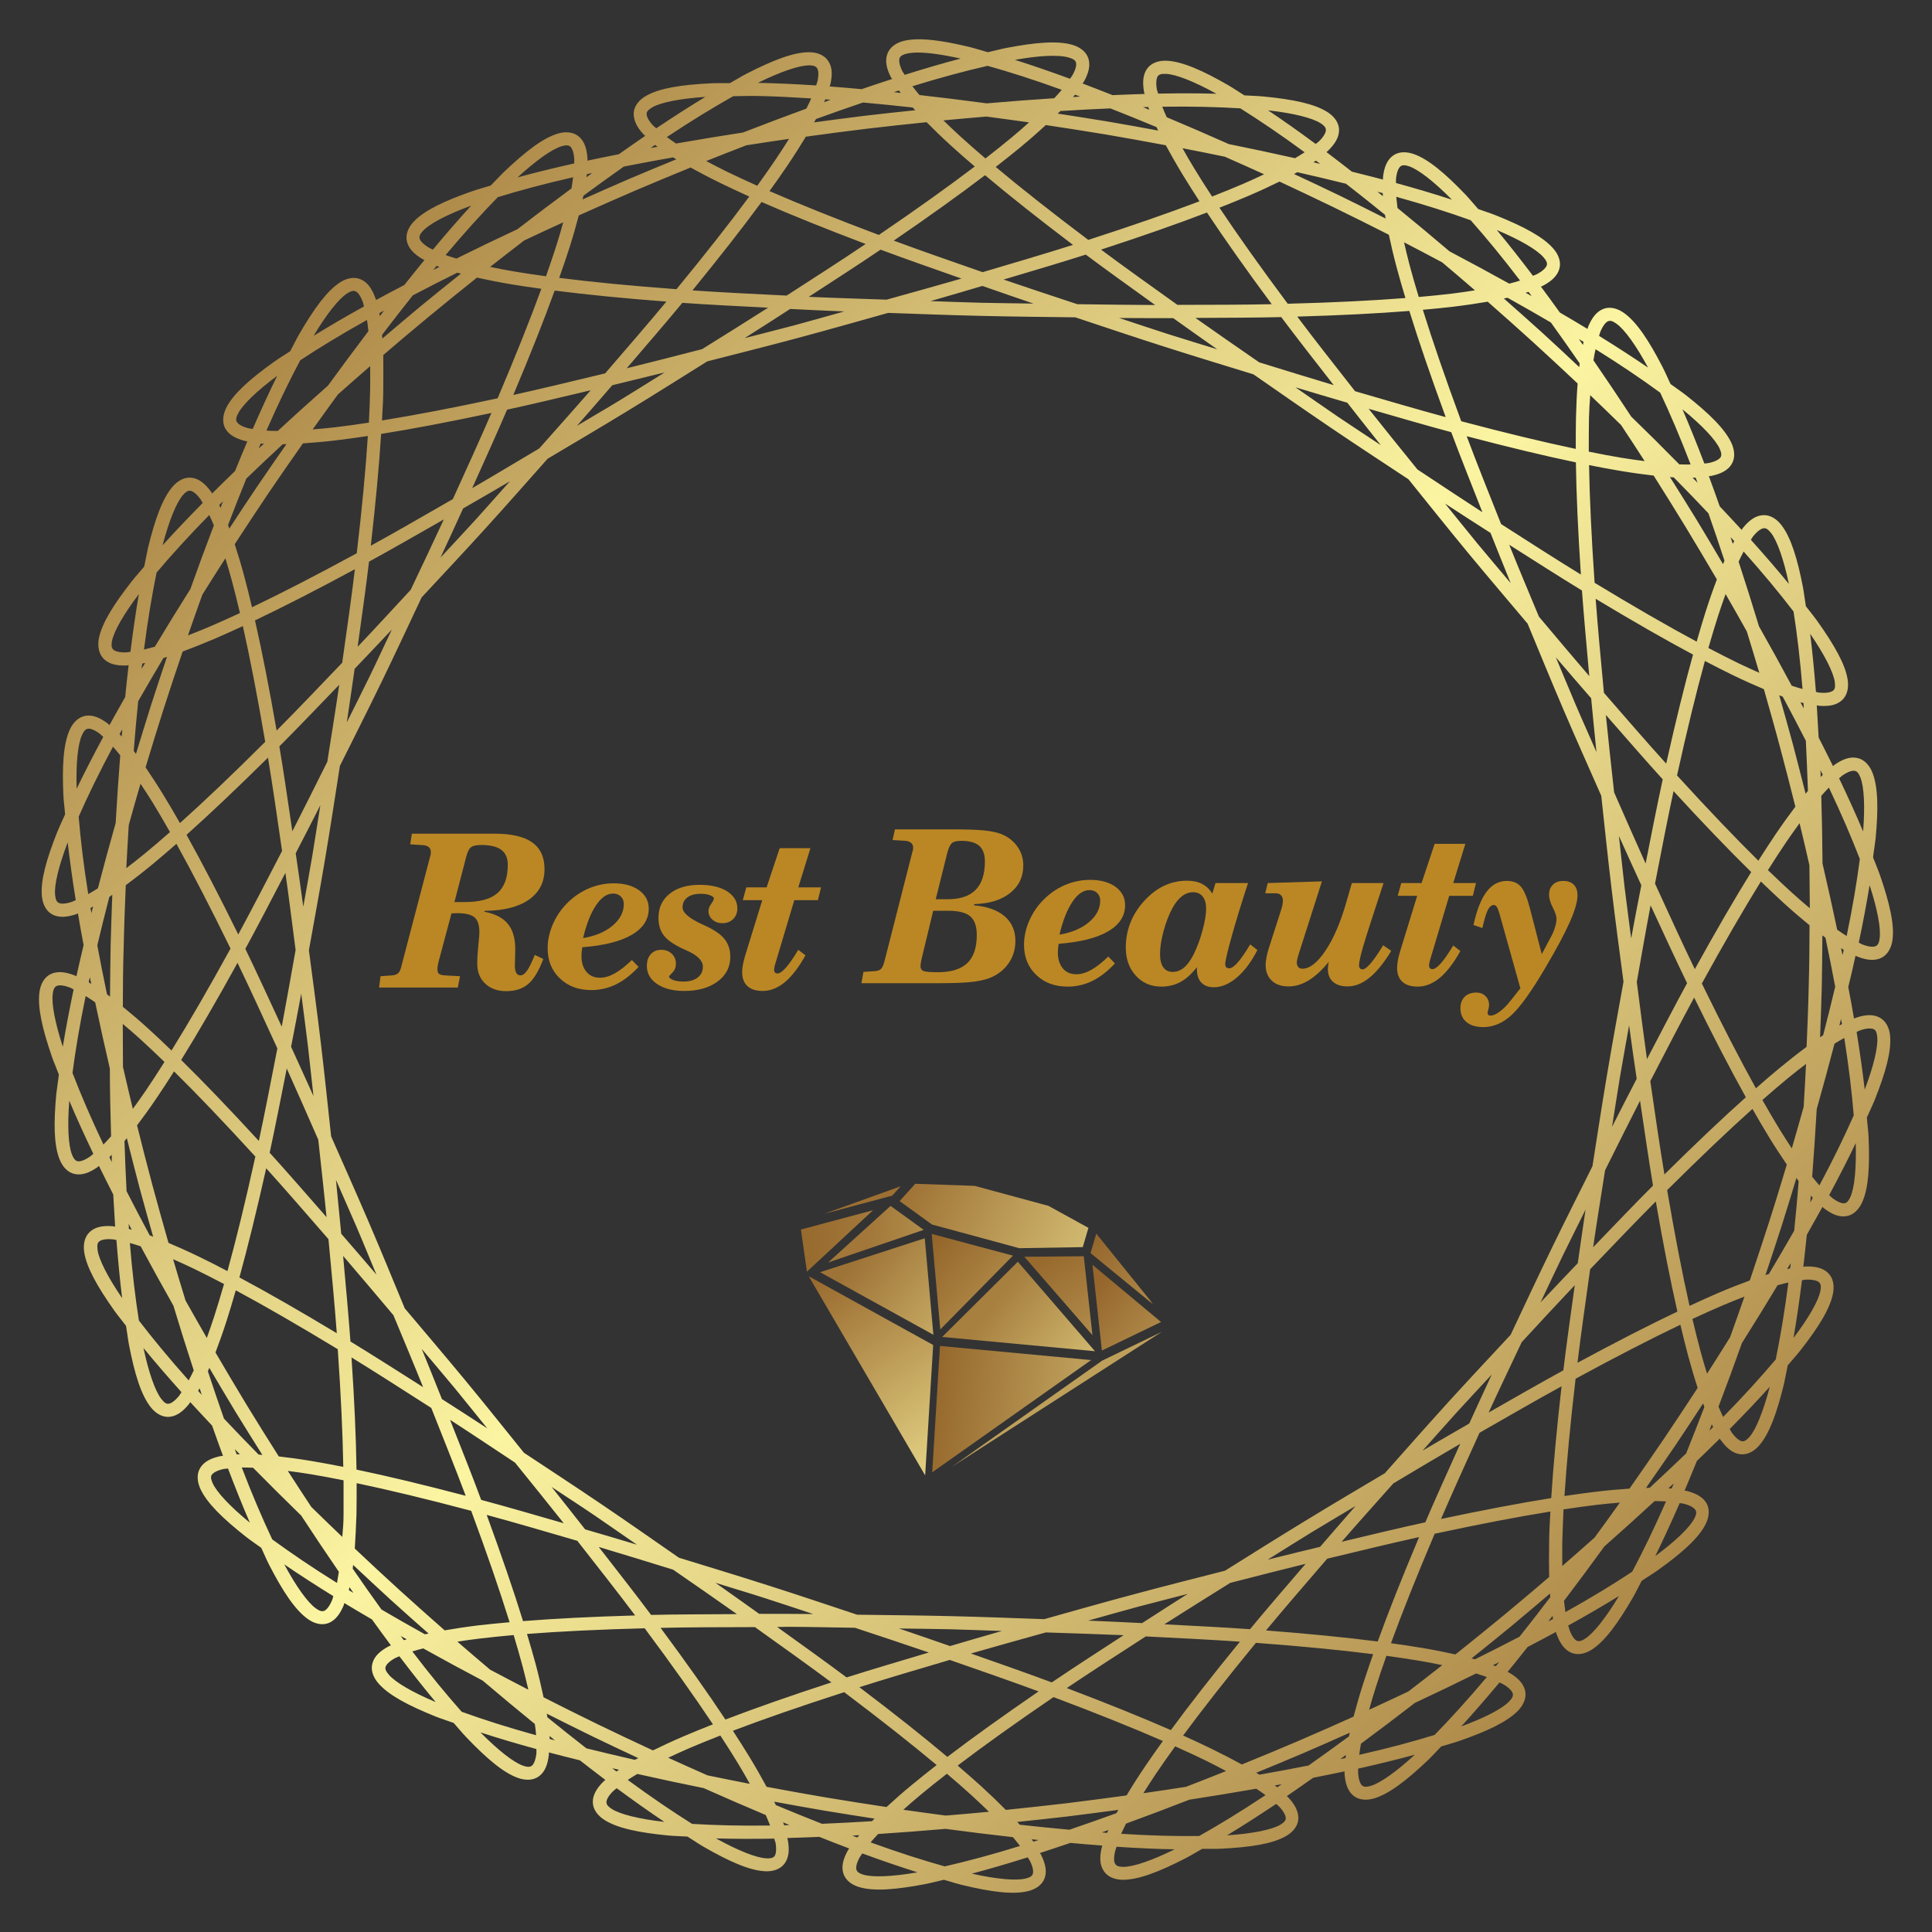
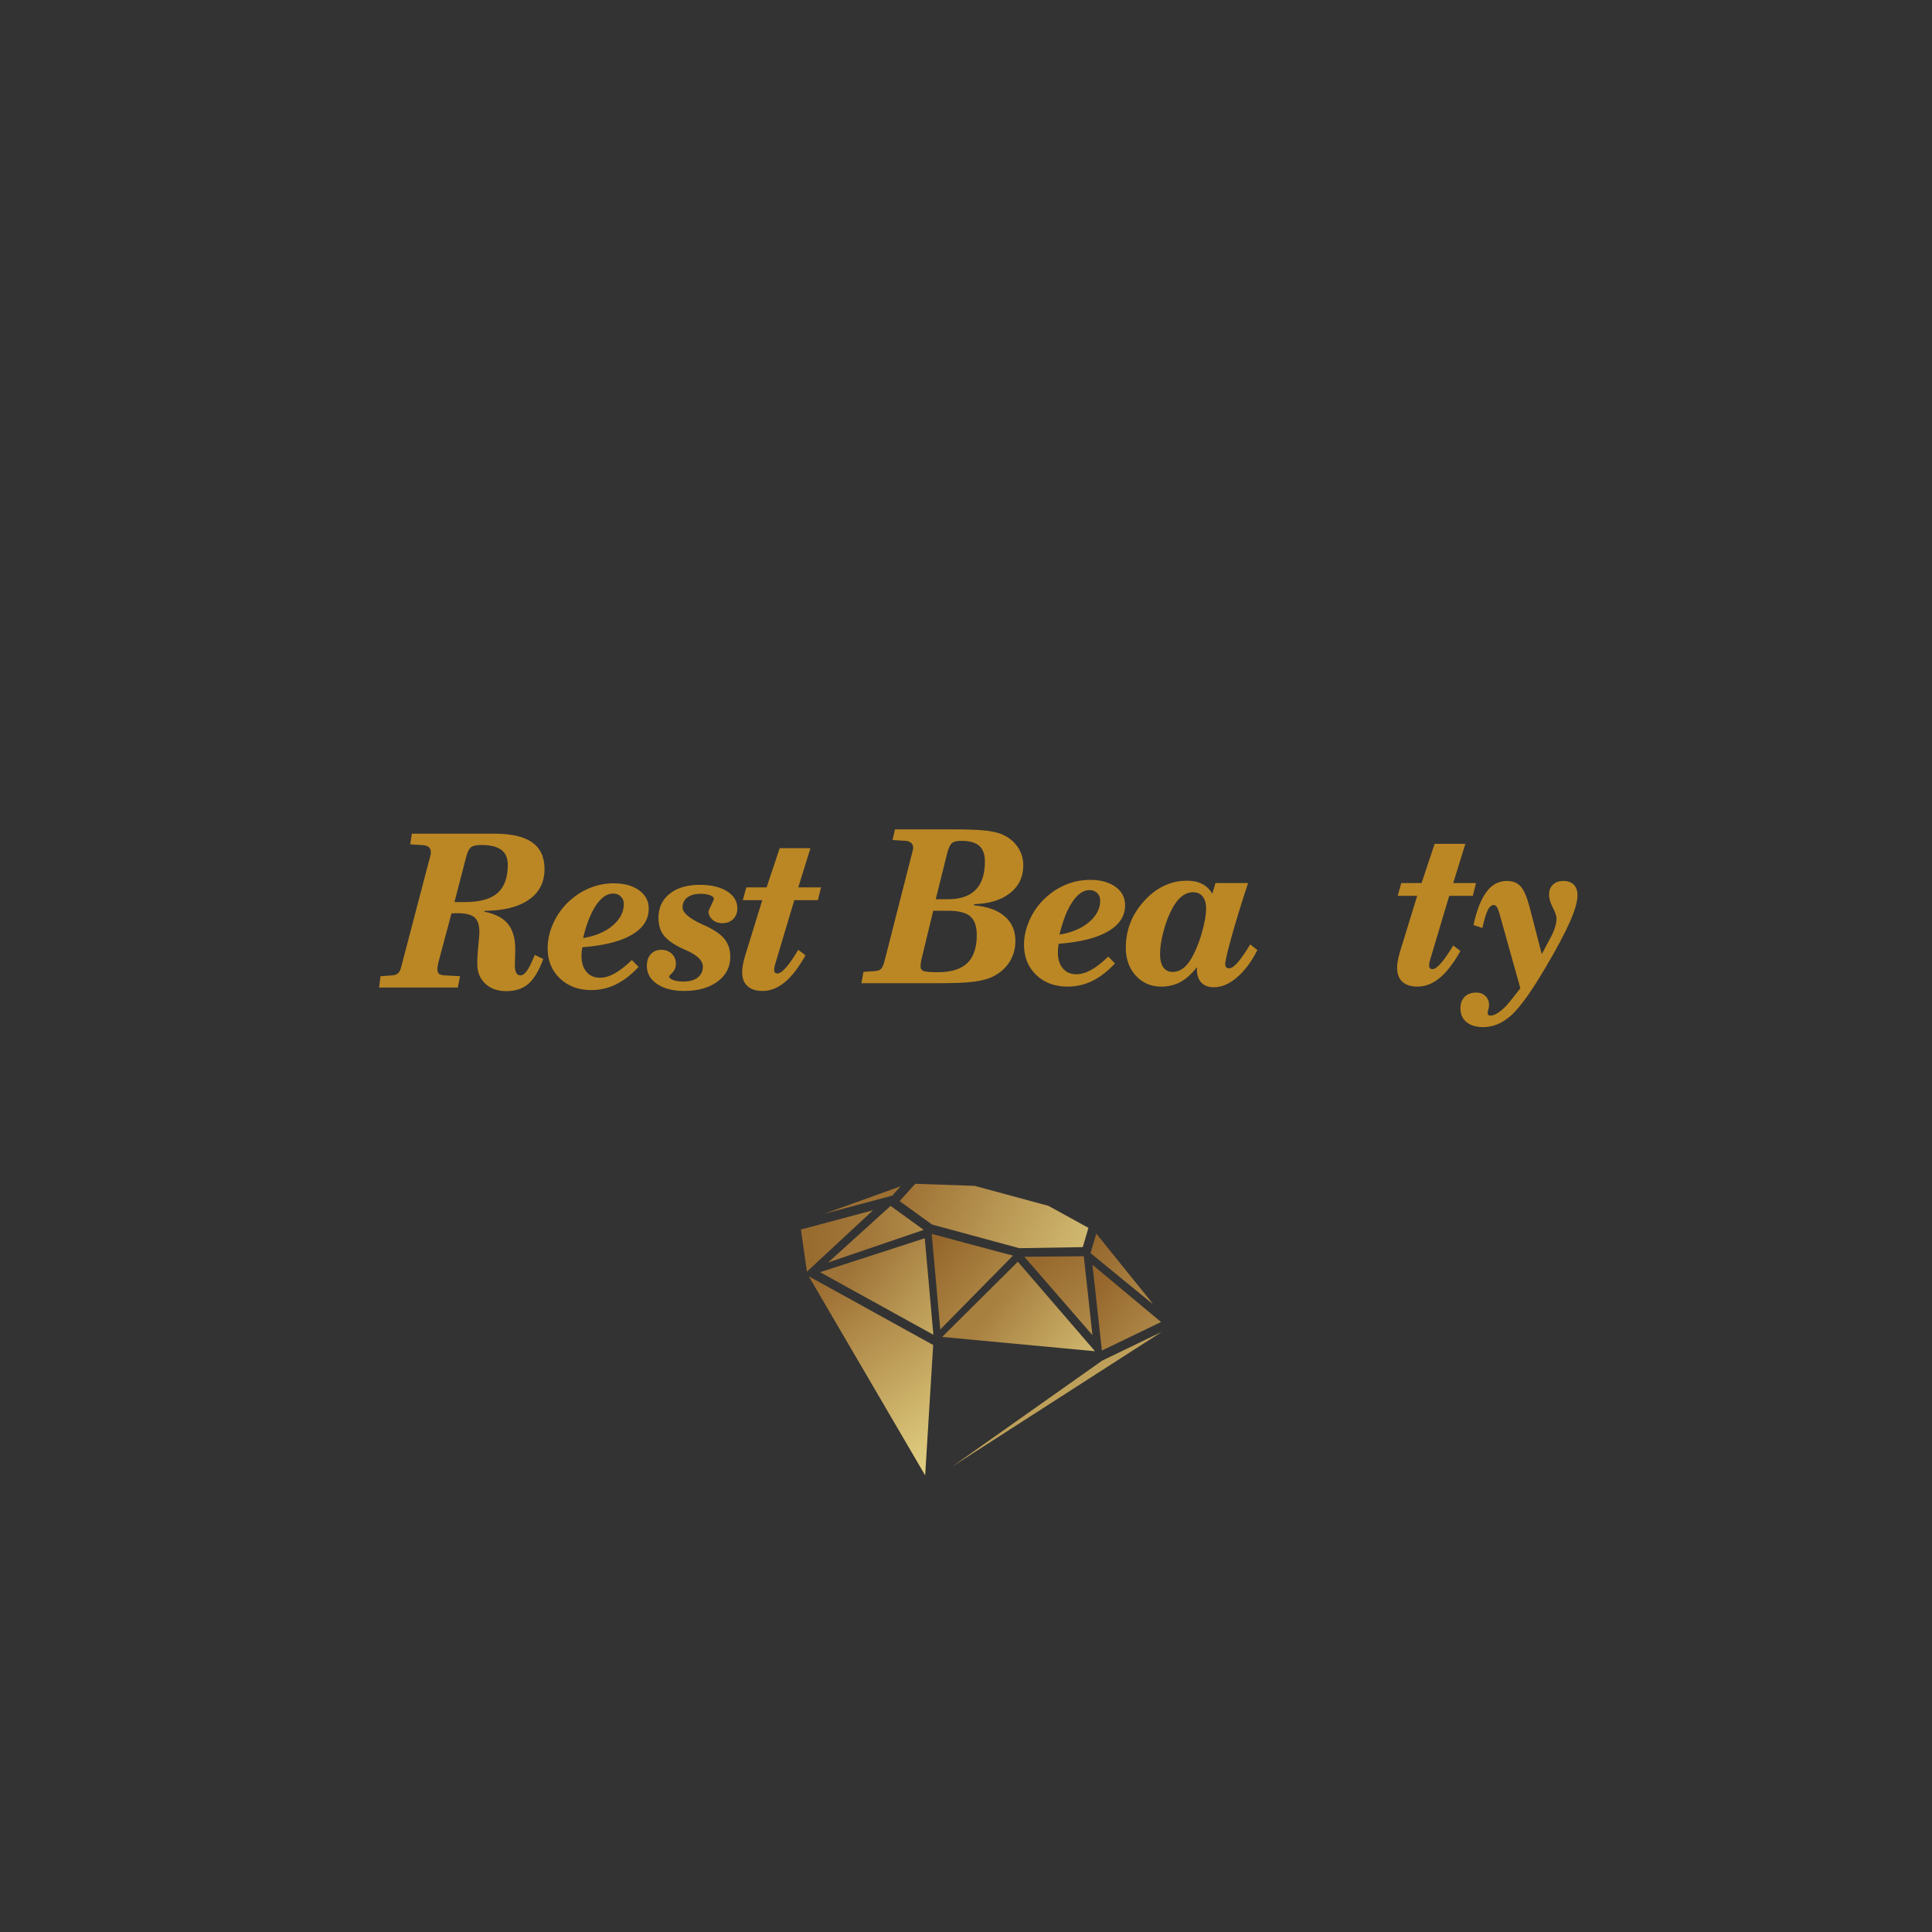
<svg xmlns="http://www.w3.org/2000/svg" width="69" height="69" viewBox="0 0 69 69" fill="none">
  <rect x="0" y="0" width="69" height="69" fill="#333333" stroke="none" />
-   <path fill-rule="evenodd" clip-rule="evenodd" d="M32.735 1.404C32.57 1.409 32.419 1.426 32.285 1.458C32.015 1.524 31.779 1.678 31.69 1.928C31.602 2.177 31.661 2.452 31.816 2.753C31.824 2.773 31.847 2.8 31.862 2.821C31.51 2.934 31.141 3.059 30.774 3.184C30.387 3.15 30 3.114 29.633 3.088C29.633 3.064 29.648 3.035 29.656 3.012C29.73 2.683 29.73 2.401 29.581 2.18C29.437 1.958 29.17 1.865 28.892 1.865C28.337 1.865 27.6 2.151 26.663 2.632C26.482 2.725 26.263 2.862 26.067 2.969C25.845 2.974 25.587 2.965 25.382 2.976C24.332 3.027 23.551 3.148 23.07 3.426C22.829 3.565 22.646 3.777 22.632 4.04C22.625 4.306 22.754 4.552 22.984 4.799C22.998 4.816 23.028 4.836 23.044 4.852C22.737 5.06 22.42 5.285 22.102 5.508C21.721 5.584 21.341 5.659 20.981 5.737C20.981 5.712 20.981 5.68 20.981 5.656C20.959 5.319 20.877 5.05 20.676 4.879C20.475 4.707 20.194 4.692 19.926 4.77C19.393 4.928 18.768 5.41 18.004 6.136C17.858 6.276 17.685 6.468 17.528 6.625C17.315 6.692 17.065 6.759 16.873 6.826C15.879 7.173 15.164 7.508 14.781 7.91C14.589 8.112 14.473 8.366 14.533 8.623C14.593 8.881 14.796 9.079 15.085 9.25C15.107 9.263 15.136 9.275 15.159 9.287C14.925 9.571 14.681 9.875 14.44 10.178C14.095 10.359 13.751 10.539 13.426 10.716C13.426 10.693 13.419 10.662 13.404 10.639C13.289 10.322 13.132 10.086 12.891 9.979C12.65 9.87 12.377 9.936 12.144 10.086C11.676 10.388 11.213 11.026 10.684 11.938C10.582 12.114 10.47 12.345 10.366 12.541C10.18 12.665 9.959 12.798 9.793 12.918C8.936 13.53 8.345 14.053 8.09 14.546C7.963 14.794 7.922 15.074 8.046 15.304C8.177 15.533 8.426 15.665 8.753 15.749C8.776 15.755 8.812 15.758 8.833 15.763C8.688 16.102 8.541 16.463 8.394 16.823C8.115 17.092 7.837 17.363 7.575 17.625C7.568 17.603 7.546 17.574 7.531 17.554C7.332 17.283 7.116 17.099 6.855 17.063C6.592 17.028 6.347 17.168 6.166 17.379C5.802 17.799 5.536 18.542 5.286 19.566C5.242 19.765 5.196 20.019 5.149 20.237C5.007 20.409 4.834 20.598 4.708 20.759C4.059 21.587 3.637 22.256 3.531 22.802C3.48 23.074 3.524 23.353 3.711 23.537C3.9 23.721 4.176 23.78 4.513 23.767C4.536 23.767 4.566 23.76 4.593 23.758C4.548 24.125 4.511 24.511 4.471 24.895C4.28 25.234 4.088 25.572 3.91 25.896C3.887 25.88 3.866 25.856 3.851 25.842C3.583 25.638 3.325 25.524 3.063 25.563C2.802 25.604 2.609 25.805 2.492 26.059C2.262 26.564 2.216 27.353 2.264 28.406C2.272 28.608 2.31 28.863 2.324 29.086C2.234 29.291 2.122 29.523 2.045 29.713C1.656 30.692 1.443 31.452 1.496 32.006C1.525 32.283 1.637 32.539 1.872 32.661C2.105 32.783 2.388 32.761 2.709 32.654C2.731 32.646 2.761 32.63 2.783 32.621C2.843 32.985 2.914 33.369 2.986 33.752C2.897 34.129 2.808 34.508 2.729 34.867C2.708 34.857 2.685 34.84 2.655 34.832C2.34 34.711 2.06 34.674 1.819 34.785C1.58 34.896 1.45 35.145 1.411 35.42C1.332 35.971 1.511 36.74 1.853 37.737C1.921 37.93 2.023 38.166 2.102 38.376C2.08 38.597 2.035 38.851 2.012 39.054C1.914 40.103 1.921 40.891 2.128 41.407C2.232 41.666 2.416 41.88 2.675 41.93C2.933 41.982 3.197 41.882 3.474 41.69C3.496 41.676 3.519 41.652 3.533 41.639C3.694 41.969 3.871 42.316 4.045 42.662C4.068 43.05 4.089 43.44 4.112 43.808C4.089 43.808 4.053 43.797 4.033 43.794C3.696 43.767 3.418 43.809 3.22 43.985C3.02 44.159 2.967 44.434 3.006 44.709C3.086 45.26 3.474 45.948 4.083 46.808C4.201 46.974 4.366 47.172 4.501 47.351C4.539 47.57 4.568 47.825 4.606 48.026C4.806 49.059 5.036 49.817 5.381 50.254C5.551 50.472 5.788 50.623 6.051 50.601C6.313 50.578 6.538 50.406 6.75 50.144C6.765 50.125 6.78 50.094 6.795 50.076C7.043 50.348 7.31 50.631 7.575 50.914C7.705 51.279 7.834 51.647 7.963 51.992C7.94 52 7.902 52 7.882 52.003C7.553 52.071 7.297 52.192 7.156 52.416C7.014 52.639 7.042 52.918 7.156 53.172C7.386 53.676 7.951 54.228 8.778 54.88C8.937 55.007 9.152 55.149 9.331 55.28C9.427 55.484 9.526 55.722 9.621 55.904C10.104 56.839 10.54 57.499 10.992 57.821C11.219 57.983 11.488 58.062 11.734 57.966C11.979 57.869 12.146 57.641 12.277 57.329C12.284 57.307 12.284 57.275 12.298 57.253C12.614 57.444 12.949 57.642 13.285 57.837C13.512 58.153 13.741 58.467 13.962 58.764C13.939 58.775 13.909 58.784 13.887 58.795C13.589 58.954 13.376 59.14 13.303 59.395C13.228 59.649 13.333 59.912 13.517 60.122C13.882 60.542 14.58 60.911 15.557 61.304C15.746 61.38 15.994 61.457 16.203 61.534C16.351 61.699 16.513 61.899 16.654 62.045C17.382 62.806 17.984 63.319 18.509 63.501C18.771 63.591 19.053 63.593 19.261 63.43C19.471 63.268 19.565 63.002 19.602 62.666C19.602 62.643 19.602 62.611 19.602 62.587C19.958 62.681 20.335 62.775 20.711 62.869C21.018 63.107 21.326 63.346 21.621 63.569C21.606 63.585 21.576 63.601 21.561 63.618C21.32 63.854 21.171 64.094 21.172 64.357C21.172 64.622 21.35 64.845 21.583 64.995C22.05 65.295 22.824 65.452 23.871 65.554C24.075 65.573 24.331 65.578 24.552 65.592C24.744 65.709 24.956 65.857 25.134 65.959C26.046 66.484 26.768 66.803 27.323 66.83C27.601 66.844 27.871 66.764 28.025 66.55C28.18 66.335 28.197 66.054 28.137 65.722C28.137 65.698 28.122 65.669 28.115 65.643C28.485 65.635 28.872 65.618 29.261 65.602C29.621 65.745 29.983 65.887 30.327 66.017C30.313 66.037 30.298 66.062 30.283 66.084C30.118 66.378 30.042 66.65 30.118 66.903C30.195 67.156 30.424 67.32 30.691 67.398C31.224 67.554 32.011 67.487 33.043 67.289C33.244 67.251 33.492 67.184 33.71 67.135C33.924 67.195 34.169 67.274 34.368 67.322C35.392 67.568 36.176 67.673 36.716 67.541C36.984 67.476 37.222 67.322 37.31 67.073C37.397 66.824 37.333 66.55 37.184 66.248C37.176 66.227 37.154 66.201 37.139 66.18C37.491 66.067 37.859 65.941 38.227 65.818C38.614 65.852 39 65.887 39.367 65.913C39.367 65.938 39.352 65.966 39.346 65.989C39.27 66.319 39.27 66.599 39.42 66.821C39.564 67.042 39.832 67.135 40.109 67.135C40.665 67.135 41.402 66.849 42.339 66.368C42.52 66.275 42.739 66.14 42.933 66.031C43.156 66.025 43.415 66.038 43.618 66.025C44.67 65.972 45.45 65.852 45.932 65.573C46.172 65.434 46.356 65.222 46.37 64.958C46.377 64.694 46.246 64.448 46.017 64.201C46.002 64.183 45.972 64.164 45.958 64.147C46.262 63.94 46.581 63.715 46.898 63.492C47.278 63.416 47.659 63.341 48.02 63.263C48.02 63.288 48.02 63.32 48.02 63.344C48.043 63.68 48.124 63.948 48.325 64.122C48.525 64.293 48.807 64.307 49.073 64.229C49.607 64.072 50.233 63.59 50.997 62.864C51.144 62.724 51.316 62.533 51.472 62.373C51.685 62.308 51.935 62.241 52.127 62.173C53.122 61.827 53.836 61.491 54.221 61.09C54.412 60.888 54.528 60.633 54.467 60.376C54.407 60.119 54.205 59.92 53.916 59.747C53.901 59.734 53.864 59.724 53.841 59.713C54.075 59.428 54.317 59.124 54.558 58.821C54.903 58.64 55.246 58.461 55.57 58.284C55.578 58.307 55.578 58.339 55.593 58.36C55.708 58.677 55.863 58.913 56.105 59.021C56.346 59.13 56.619 59.063 56.853 58.913C57.321 58.612 57.785 57.972 58.314 57.061C58.416 56.886 58.526 56.655 58.632 56.458C58.818 56.334 59.038 56.201 59.204 56.082C60.061 55.47 60.653 54.945 60.906 54.451C61.034 54.204 61.076 53.925 60.952 53.695C60.821 53.465 60.571 53.333 60.244 53.248C60.222 53.241 60.192 53.241 60.164 53.237C60.309 52.896 60.456 52.537 60.603 52.177C60.881 51.907 61.161 51.638 61.422 51.377C61.43 51.397 61.444 51.426 61.467 51.445C61.665 51.718 61.882 51.9 62.143 51.936C62.406 51.971 62.651 51.83 62.832 51.619C63.196 51.199 63.462 50.457 63.712 49.433C63.756 49.235 63.802 48.981 63.848 48.762C63.991 48.591 64.165 48.402 64.29 48.242C64.94 47.413 65.359 46.743 65.464 46.197C65.516 45.925 65.479 45.646 65.287 45.463C65.098 45.278 64.822 45.221 64.486 45.232C64.463 45.232 64.425 45.239 64.405 45.242C64.449 44.876 64.487 44.488 64.528 44.103C64.719 43.765 64.91 43.427 65.088 43.104C65.103 43.119 65.133 43.143 65.147 43.157C65.416 43.361 65.673 43.475 65.935 43.436C66.196 43.397 66.39 43.193 66.505 42.941C66.736 42.435 66.781 41.645 66.734 40.592C66.726 40.388 66.688 40.134 66.674 39.911C66.764 39.706 66.876 39.475 66.953 39.286C67.342 38.308 67.556 37.547 67.503 36.994C67.481 36.718 67.358 36.461 67.125 36.339C66.891 36.215 66.61 36.238 66.289 36.347C66.268 36.353 66.237 36.369 66.215 36.378C66.156 36.014 66.081 35.632 66.01 35.252C66.1 34.874 66.191 34.495 66.269 34.134C66.292 34.143 66.315 34.159 66.344 34.168C66.659 34.289 66.939 34.326 67.179 34.215C67.419 34.102 67.547 33.853 67.588 33.577C67.666 33.027 67.487 32.258 67.145 31.263C67.078 31.07 66.976 30.832 66.896 30.624C66.919 30.403 66.964 30.15 66.986 29.946C67.085 28.898 67.077 28.106 66.871 27.59C66.768 27.332 66.583 27.121 66.323 27.069C66.064 27.017 65.802 27.118 65.524 27.31C65.509 27.323 65.479 27.346 65.465 27.362C65.302 27.031 65.127 26.684 64.951 26.338C64.929 25.949 64.906 25.561 64.885 25.192C64.906 25.192 64.936 25.203 64.963 25.206C65.299 25.234 65.58 25.191 65.777 25.015C65.976 24.841 66.029 24.564 65.99 24.288C65.911 23.738 65.521 23.052 64.912 22.192C64.795 22.027 64.631 21.829 64.496 21.652C64.458 21.431 64.429 21.175 64.392 20.974C64.191 19.94 63.959 19.183 63.617 18.747C63.446 18.527 63.208 18.376 62.946 18.4C62.682 18.422 62.459 18.594 62.247 18.856C62.232 18.875 62.216 18.904 62.201 18.924C61.953 18.651 61.685 18.368 61.419 18.084C61.289 17.719 61.16 17.352 61.031 17.006C61.062 16.999 61.091 16.999 61.113 16.997C61.444 16.929 61.698 16.808 61.839 16.585C61.98 16.361 61.954 16.08 61.839 15.827C61.608 15.321 61.043 14.77 60.217 14.117C60.056 13.991 59.841 13.848 59.662 13.715C59.566 13.514 59.465 13.277 59.371 13.096C58.887 12.16 58.454 11.501 58.001 11.178C57.776 11.017 57.504 10.937 57.259 11.034C57.013 11.131 56.847 11.36 56.719 11.671C56.711 11.693 56.704 11.724 56.696 11.747C56.381 11.555 56.044 11.358 55.709 11.162C55.482 10.847 55.253 10.531 55.033 10.236C55.055 10.225 55.086 10.216 55.107 10.204C55.405 10.046 55.617 9.859 55.69 9.605C55.764 9.352 55.66 9.088 55.476 8.878C55.112 8.458 54.414 8.09 53.437 7.696C53.249 7.62 53.002 7.542 52.792 7.465C52.643 7.299 52.481 7.1 52.341 6.952C51.612 6.191 51.01 5.681 50.486 5.5C50.223 5.409 49.941 5.407 49.733 5.57C49.524 5.732 49.429 5.998 49.392 6.333C49.392 6.356 49.392 6.389 49.392 6.413C49.035 6.319 48.659 6.225 48.282 6.131C47.976 5.892 47.668 5.654 47.373 5.431C47.388 5.415 47.418 5.398 47.433 5.381C47.673 5.145 47.826 4.906 47.823 4.643C47.823 4.378 47.647 4.156 47.413 4.005C46.946 3.705 46.172 3.548 45.124 3.446C44.921 3.426 44.664 3.42 44.441 3.406C44.252 3.288 44.04 3.143 43.862 3.041C42.95 2.516 42.229 2.197 41.673 2.169C41.396 2.156 41.126 2.236 40.97 2.45C40.816 2.665 40.8 2.945 40.858 3.277C40.858 3.301 40.873 3.331 40.881 3.355C40.511 3.366 40.122 3.382 39.735 3.398C39.373 3.256 39.01 3.113 38.666 2.983C38.672 2.962 38.702 2.937 38.71 2.917C38.874 2.622 38.95 2.351 38.874 2.097C38.798 1.845 38.569 1.681 38.301 1.602C37.768 1.446 36.982 1.513 35.947 1.711C35.748 1.749 35.499 1.816 35.281 1.865C35.066 1.805 34.82 1.726 34.623 1.678C33.855 1.494 33.224 1.39 32.728 1.404H32.735ZM32.735 1.877C33.11 1.871 33.659 1.947 34.308 2.092C33.687 2.255 33.018 2.45 32.31 2.673C32.287 2.632 32.251 2.582 32.228 2.545C32.108 2.302 32.103 2.151 32.126 2.083C32.148 2.016 32.206 1.959 32.388 1.915C32.48 1.894 32.596 1.88 32.735 1.877ZM37.346 2C37.708 1.981 37.991 2.002 38.171 2.054C38.352 2.107 38.406 2.163 38.427 2.232C38.45 2.3 38.435 2.452 38.301 2.689C38.278 2.725 38.242 2.773 38.215 2.813C37.516 2.558 36.858 2.33 36.246 2.137C36.66 2.065 37.036 2.016 37.346 2ZM28.886 2.334C29.075 2.334 29.142 2.375 29.18 2.434C29.225 2.494 29.254 2.642 29.195 2.907C29.18 2.948 29.159 3.006 29.151 3.051C28.406 3.003 27.711 2.972 27.067 2.959C27.886 2.555 28.545 2.334 28.895 2.334H28.886ZM35.272 2.351C36.062 2.572 36.937 2.85 37.92 3.208C37.84 3.303 37.752 3.402 37.652 3.508C36.866 3.56 36.066 3.619 35.24 3.691C34.42 3.58 33.621 3.483 32.837 3.394C32.743 3.282 32.661 3.178 32.585 3.08C33.587 2.77 34.473 2.534 35.272 2.351ZM41.652 2.639C42 2.656 42.645 2.907 43.443 3.348C42.8 3.33 42.104 3.329 41.361 3.343C41.354 3.296 41.324 3.237 41.316 3.196C41.272 2.929 41.309 2.784 41.346 2.725C41.391 2.666 41.459 2.63 41.645 2.639H41.652ZM32.103 3.231C32.126 3.259 32.148 3.292 32.17 3.32C32.089 3.311 32.003 3.3 31.924 3.292C31.984 3.273 32.045 3.251 32.102 3.231H32.103ZM38.396 3.382C38.455 3.403 38.514 3.429 38.572 3.45C38.49 3.455 38.403 3.461 38.321 3.466C38.344 3.439 38.373 3.408 38.396 3.382ZM27.131 3.429C27.697 3.441 28.323 3.474 28.97 3.514C28.926 3.628 28.864 3.748 28.798 3.879C28.059 4.149 27.308 4.432 26.537 4.732C25.718 4.859 24.924 4.988 24.145 5.126C24.023 5.045 23.916 4.968 23.816 4.895C24.688 4.316 25.472 3.837 26.186 3.436C26.499 3.432 26.783 3.421 27.131 3.429ZM25.192 3.46C24.641 3.792 24.056 4.169 23.437 4.582C23.4 4.549 23.351 4.511 23.322 4.48C23.138 4.282 23.091 4.139 23.094 4.067C23.094 3.995 23.138 3.926 23.3 3.831C23.602 3.657 24.28 3.521 25.192 3.46ZM29.475 3.547C29.535 3.551 29.602 3.558 29.662 3.562C29.586 3.59 29.506 3.622 29.43 3.649C29.445 3.617 29.466 3.579 29.474 3.547H29.475ZM30.82 3.661C31.396 3.713 31.986 3.772 32.593 3.839C32.623 3.87 32.661 3.905 32.687 3.937C32.085 4.001 31.482 4.063 30.877 4.135C30.273 4.209 29.674 4.291 29.075 4.37C29.098 4.332 29.119 4.288 29.142 4.251C29.717 4.043 30.277 3.846 30.822 3.661H30.82ZM41.51 3.811C42.559 3.796 43.477 3.82 44.296 3.869C44.99 4.304 45.751 4.818 46.594 5.438C46.491 5.507 46.377 5.576 46.252 5.65C45.482 5.477 44.695 5.31 43.883 5.145C43.129 4.809 42.393 4.49 41.668 4.186C41.608 4.051 41.556 3.928 41.51 3.811ZM41.007 3.821C41.014 3.852 41.03 3.891 41.051 3.923C40.977 3.892 40.898 3.858 40.824 3.827C40.883 3.825 40.952 3.822 41.012 3.821H41.007ZM39.658 3.872C40.193 4.082 40.74 4.304 41.305 4.54C41.319 4.578 41.349 4.624 41.364 4.663C40.768 4.554 40.173 4.443 39.572 4.342C38.97 4.241 38.373 4.15 37.773 4.057C37.803 4.028 37.84 3.994 37.871 3.965C38.484 3.927 39.076 3.895 39.654 3.872H39.658ZM45.288 3.94C46.193 4.042 46.867 4.211 47.161 4.4C47.319 4.501 47.353 4.572 47.353 4.644C47.353 4.716 47.301 4.857 47.107 5.047C47.078 5.076 47.025 5.111 46.988 5.141C46.391 4.699 45.821 4.297 45.288 3.94ZM35.227 4.163C35.734 4.232 36.235 4.295 36.75 4.371C36.558 4.544 36.364 4.717 36.134 4.906C35.85 5.143 35.534 5.394 35.194 5.659C34.866 5.378 34.56 5.111 34.288 4.862C34.067 4.662 33.881 4.481 33.694 4.299C34.213 4.249 34.717 4.207 35.227 4.163ZM33.093 4.364C33.351 4.626 33.636 4.902 33.973 5.209C34.227 5.44 34.512 5.69 34.813 5.946C33.876 6.658 32.74 7.471 31.387 8.391C29.856 7.816 28.56 7.294 27.482 6.825C27.713 6.504 27.932 6.193 28.124 5.909C28.377 5.533 28.59 5.196 28.781 4.881C29.495 4.784 30.212 4.687 30.933 4.6C31.655 4.514 32.374 4.438 33.093 4.364ZM37.352 4.466C38.066 4.575 38.782 4.684 39.499 4.804C40.215 4.925 40.926 5.057 41.636 5.188C41.811 5.511 42.006 5.857 42.243 6.246C42.421 6.538 42.625 6.859 42.838 7.189C41.74 7.607 40.421 8.065 38.867 8.568C37.56 7.583 36.463 6.718 35.561 5.963C35.871 5.722 36.169 5.486 36.433 5.267C36.783 4.978 37.082 4.714 37.352 4.466ZM28.179 4.959C28.042 5.179 27.901 5.399 27.735 5.646C27.529 5.951 27.297 6.285 27.044 6.634C26.651 6.458 26.282 6.287 25.951 6.126C25.681 5.994 25.452 5.872 25.223 5.751C25.706 5.555 26.178 5.376 26.656 5.189C27.163 5.112 27.663 5.031 28.179 4.959ZM23.396 5.175C23.417 5.197 23.455 5.219 23.486 5.241C23.406 5.256 23.319 5.271 23.239 5.285C23.291 5.251 23.345 5.209 23.396 5.175ZM20.258 5.192C20.303 5.196 20.341 5.212 20.369 5.236C20.421 5.282 20.493 5.415 20.509 5.686C20.509 5.728 20.509 5.79 20.509 5.837C19.782 5.999 19.105 6.166 18.485 6.335C19.156 5.718 19.725 5.32 20.06 5.222C20.151 5.196 20.215 5.188 20.263 5.192H20.258ZM42.233 5.294C42.746 5.391 43.242 5.494 43.744 5.597C44.212 5.805 44.673 6.007 45.147 6.225C44.913 6.336 44.676 6.446 44.402 6.564C44.063 6.71 43.689 6.861 43.288 7.019C43.052 6.658 42.834 6.316 42.644 6.001C42.487 5.746 42.359 5.52 42.233 5.294ZM24.038 5.621C24.075 5.642 24.118 5.666 24.154 5.689C23.595 5.92 23.034 6.148 22.474 6.388C21.914 6.628 21.363 6.875 20.807 7.122C20.815 7.08 20.83 7.029 20.837 6.989C21.33 6.627 21.809 6.281 22.28 5.949C22.847 5.837 23.431 5.728 24.035 5.621H24.038ZM47 5.738C47.043 5.775 47.098 5.816 47.147 5.853C47.069 5.834 46.986 5.815 46.906 5.796C46.929 5.777 46.974 5.757 47 5.738ZM50.131 5.902C50.175 5.901 50.244 5.912 50.334 5.943C50.663 6.058 51.213 6.482 51.855 7.132C51.244 6.932 50.575 6.734 49.857 6.536C49.857 6.489 49.857 6.425 49.857 6.383C49.887 6.114 49.961 5.986 50.018 5.941C50.049 5.919 50.079 5.905 50.129 5.903L50.131 5.902ZM24.663 5.983C24.985 6.161 25.338 6.346 25.747 6.546C26.053 6.696 26.401 6.856 26.759 7.019C26.061 7.966 25.198 9.065 24.16 10.328C22.53 10.209 21.138 10.072 19.971 9.924C20.103 9.552 20.228 9.193 20.331 8.867C20.469 8.433 20.577 8.05 20.671 7.694C21.331 7.399 21.99 7.105 22.659 6.818C23.326 6.532 23.995 6.257 24.663 5.983ZM46.338 6.151C46.934 6.287 47.511 6.423 48.07 6.562C48.526 6.917 48.99 7.285 49.465 7.672C49.465 7.712 49.481 7.763 49.488 7.804C48.946 7.532 48.407 7.259 47.859 6.993C47.31 6.726 46.762 6.471 46.214 6.214C46.252 6.193 46.299 6.171 46.334 6.151H46.338ZM21.147 6.181C21.08 6.229 21.012 6.282 20.946 6.33C20.946 6.295 20.961 6.253 20.961 6.219C21.02 6.206 21.085 6.194 21.145 6.181H21.147ZM35.18 6.257C36.042 6.983 37.091 7.814 38.321 8.746C37.364 9.05 36.225 9.385 35.094 9.72C33.983 9.333 32.861 8.943 31.92 8.594C33.195 7.721 34.282 6.941 35.18 6.257ZM20.469 6.33C20.454 6.452 20.432 6.584 20.41 6.729C19.776 7.196 19.135 7.679 18.481 8.185C17.73 8.536 17.006 8.885 16.299 9.235C16.157 9.193 16.033 9.151 15.915 9.109C16.589 8.307 17.206 7.628 17.779 7.041C18.562 6.801 19.45 6.561 20.471 6.33H20.469ZM45.696 6.485C46.348 6.791 47.004 7.097 47.657 7.416C48.312 7.734 48.958 8.058 49.602 8.384C49.679 8.743 49.767 9.131 49.886 9.57C49.973 9.901 50.08 10.265 50.194 10.644C49.02 10.735 47.625 10.806 45.99 10.848C45.013 9.537 44.204 8.396 43.551 7.418C43.92 7.273 44.272 7.13 44.588 6.995C45.005 6.816 45.365 6.648 45.696 6.485ZM49.202 6.85C49.261 6.866 49.324 6.881 49.382 6.897C49.382 6.93 49.39 6.973 49.39 7.006C49.323 6.956 49.261 6.901 49.199 6.85H49.202ZM49.868 7.029C50.878 7.31 51.752 7.588 52.525 7.866C53.069 8.479 53.653 9.187 54.288 10.02C54.169 10.057 54.044 10.095 53.902 10.13C53.211 9.747 52.502 9.363 51.769 8.977C51.139 8.44 50.522 7.927 49.911 7.429C49.896 7.285 49.881 7.152 49.866 7.029H49.868ZM27.198 7.214C28.231 7.667 29.472 8.166 30.915 8.714C30.084 9.275 29.084 9.918 28.093 10.557C26.918 10.499 25.73 10.441 24.731 10.371C25.706 9.175 26.531 8.122 27.198 7.214ZM16.828 7.344C16.394 7.817 15.938 8.343 15.461 8.915C15.416 8.892 15.359 8.869 15.322 8.848C15.089 8.709 15.001 8.588 14.986 8.517C14.971 8.448 14.986 8.37 15.118 8.233C15.359 7.981 15.972 7.658 16.828 7.344ZM43.106 7.59C43.729 8.53 44.5 9.623 45.419 10.864C44.416 10.886 43.228 10.886 42.051 10.888C41.093 10.204 40.126 9.513 39.322 8.915C40.79 8.437 42.052 7.994 43.106 7.59ZM20.114 7.941C20.047 8.19 19.974 8.44 19.885 8.724C19.773 9.075 19.644 9.459 19.5 9.867C19.072 9.808 18.672 9.748 18.308 9.686C18.014 9.636 17.759 9.584 17.504 9.532C17.914 9.208 18.316 8.901 18.721 8.588C19.184 8.371 19.64 8.155 20.114 7.941ZM53.458 8.216C54.298 8.569 54.895 8.922 55.123 9.187C55.247 9.329 55.261 9.406 55.242 9.475C55.219 9.545 55.129 9.665 54.889 9.792C54.852 9.811 54.792 9.831 54.749 9.85C54.299 9.257 53.869 8.709 53.458 8.216ZM50.145 8.654C50.61 8.892 51.056 9.132 51.509 9.372C51.898 9.702 52.284 10.027 52.676 10.369C52.42 10.409 52.164 10.449 51.867 10.485C51.501 10.529 51.1 10.569 50.67 10.607C50.544 10.194 50.432 9.806 50.338 9.45C50.261 9.161 50.203 8.906 50.145 8.654ZM31.449 8.916C32.306 9.237 33.337 9.595 34.339 9.949C33.519 10.187 32.574 10.447 31.664 10.702C30.72 10.669 29.738 10.64 28.884 10.601C29.774 10.022 30.693 9.43 31.449 8.916ZM38.778 9.093C39.508 9.64 40.396 10.274 41.257 10.894C40.403 10.891 39.42 10.876 38.475 10.864C37.58 10.567 36.648 10.261 35.842 9.984C36.86 9.68 37.907 9.372 38.778 9.093ZM15.591 9.495C15.62 9.508 15.665 9.519 15.694 9.532C15.62 9.569 15.544 9.605 15.472 9.642C15.518 9.595 15.552 9.542 15.591 9.495ZM16.328 9.74C16.373 9.752 16.42 9.761 16.463 9.772C15.99 10.152 15.516 10.53 15.046 10.918C14.576 11.307 14.117 11.7 13.653 12.093C13.653 12.05 13.653 11.998 13.646 11.958C14.018 11.469 14.383 11.001 14.744 10.548C15.254 10.28 15.78 10.012 16.328 9.74ZM17.032 9.914C17.392 9.994 17.783 10.073 18.23 10.149C18.568 10.206 18.943 10.26 19.334 10.314C18.93 11.42 18.412 12.719 17.772 14.225C16.174 14.568 14.802 14.83 13.642 15.017C13.665 14.623 13.688 14.245 13.688 13.901C13.695 13.447 13.688 13.047 13.688 12.68C14.237 12.211 14.788 11.743 15.349 11.281C15.908 10.818 16.473 10.365 17.036 9.914H17.032ZM35.085 10.212C35.678 10.419 36.268 10.625 36.91 10.842C36.278 10.831 35.743 10.829 35.072 10.814C34.399 10.798 33.866 10.773 33.232 10.754C33.885 10.568 34.483 10.39 35.085 10.212ZM19.81 10.378C20.928 10.52 22.26 10.654 23.8 10.771C23.16 11.544 22.382 12.442 21.612 13.335C20.468 13.61 19.311 13.89 18.332 14.106C18.933 12.682 19.425 11.438 19.81 10.378ZM12.583 10.393C12.628 10.384 12.668 10.39 12.701 10.405C12.767 10.434 12.871 10.543 12.963 10.798C12.971 10.837 12.986 10.899 13 10.944C12.348 11.305 11.745 11.658 11.199 11.995C11.668 11.212 12.101 10.67 12.395 10.481C12.475 10.431 12.534 10.403 12.581 10.393H12.583ZM54.593 10.425C54.63 10.474 54.668 10.528 54.703 10.576C54.636 10.535 54.557 10.495 54.486 10.456C54.516 10.445 54.562 10.436 54.593 10.425ZM53.84 10.634C54.375 10.931 54.89 11.226 55.388 11.517C55.725 11.985 56.068 12.471 56.416 12.976C56.416 13.017 56.408 13.068 56.401 13.11C55.959 12.696 55.519 12.282 55.068 11.872C54.617 11.462 54.163 11.062 53.709 10.66C53.753 10.65 53.799 10.643 53.84 10.634ZM53.131 10.774C53.672 11.251 54.214 11.729 54.751 12.219C55.289 12.708 55.818 13.202 56.344 13.696C56.314 14.063 56.298 14.46 56.285 14.916C56.277 15.258 56.277 15.638 56.277 16.032C55.126 15.79 53.767 15.464 52.187 15.044C51.62 13.51 51.166 12.187 50.816 11.064C51.207 11.029 51.585 10.991 51.924 10.951C52.376 10.896 52.77 10.837 53.132 10.774H53.131ZM24.369 10.816C25.28 10.881 26.37 10.934 27.431 10.99C26.711 11.45 25.877 11.968 25.076 12.469C24.162 12.704 23.212 12.95 22.383 13.152C23.074 12.346 23.787 11.521 24.369 10.816ZM28.221 11.034C28.849 11.066 29.474 11.096 30.152 11.122C29.541 11.29 29.027 11.442 28.378 11.616C27.727 11.79 27.207 11.915 26.594 12.076C27.168 11.713 27.693 11.375 28.221 11.034ZM13.714 11.092C13.67 11.156 13.614 11.228 13.564 11.293C13.564 11.258 13.556 11.216 13.549 11.183C13.6 11.154 13.661 11.122 13.714 11.092ZM50.334 11.105C50.667 12.182 51.101 13.447 51.632 14.897C50.666 14.636 49.525 14.301 48.395 13.972C47.668 13.044 46.932 12.109 46.33 11.307C47.873 11.262 49.209 11.195 50.334 11.105ZM31.72 11.175C32.815 11.212 33.838 11.254 35.059 11.282C36.279 11.311 37.308 11.318 38.403 11.333C39.442 11.678 40.414 12.007 41.575 12.379C42.737 12.75 43.719 13.046 44.765 13.369C45.666 13.993 46.506 14.583 47.518 15.268C48.528 15.953 49.389 16.513 50.302 17.117C50.993 17.971 51.629 18.773 52.406 19.715C53.184 20.656 53.851 21.435 54.557 22.273C54.978 23.285 55.364 24.237 55.844 25.359C56.326 26.482 56.746 27.417 57.188 28.42C57.307 29.51 57.41 30.531 57.556 31.742C57.7 32.956 57.839 33.975 57.982 35.063C57.789 36.141 57.601 37.149 57.399 38.353C57.196 39.555 57.044 40.568 56.874 41.649C56.384 42.632 55.92 43.548 55.386 44.648C54.852 45.748 54.42 46.679 53.952 47.67C53.206 48.473 52.504 49.22 51.683 50.122C50.863 51.026 50.186 51.797 49.458 52.615C48.516 53.176 47.63 53.697 46.589 54.333C45.547 54.967 44.681 55.517 43.752 56.096C42.691 56.368 41.695 56.617 40.515 56.934C39.335 57.249 38.349 57.532 37.294 57.827C36.2 57.789 35.176 57.748 33.956 57.719C32.735 57.69 31.708 57.684 30.612 57.668C29.572 57.324 28.601 56.994 27.438 56.623C26.276 56.251 25.295 55.956 24.248 55.633C23.346 55.009 22.507 54.418 21.496 53.733C20.485 53.049 19.625 52.489 18.712 51.884C18.022 51.032 17.386 50.228 16.608 49.287C15.829 48.345 15.162 47.565 14.455 46.726C14.035 45.715 13.649 44.764 13.168 43.643C12.687 42.522 12.267 41.587 11.826 40.585C11.707 39.494 11.604 38.471 11.459 37.256C11.315 36.044 11.175 35.026 11.032 33.939C11.225 32.861 11.413 31.852 11.615 30.649C11.817 29.447 11.97 28.434 12.139 27.353C12.63 26.371 13.093 25.453 13.628 24.353C14.161 23.255 14.591 22.325 15.059 21.334C15.806 20.53 16.51 19.783 17.331 18.879C18.153 17.974 18.829 17.202 19.558 16.383C20.499 15.822 21.384 15.305 22.425 14.669C23.466 14.034 24.331 13.486 25.26 12.906C26.321 12.633 27.319 12.386 28.5 12.069C29.68 11.752 30.665 11.469 31.72 11.175ZM45.759 11.325C46.306 12.056 46.979 12.916 47.632 13.754C46.811 13.51 45.873 13.219 44.97 12.94C44.195 12.403 43.389 11.848 42.693 11.354C43.755 11.349 44.846 11.347 45.759 11.325ZM39.971 11.357C40.65 11.362 41.272 11.362 41.9 11.362C42.41 11.726 42.918 12.087 43.472 12.475C42.868 12.286 42.357 12.137 41.718 11.932C41.078 11.728 40.574 11.554 39.971 11.357ZM13.106 11.428C13.128 11.55 13.142 11.683 13.157 11.828C12.682 12.456 12.2 13.101 11.714 13.771C11.094 14.319 10.497 14.858 9.918 15.392C9.771 15.391 9.639 15.387 9.515 15.378C9.935 14.419 10.338 13.592 10.722 12.868C11.406 12.416 12.191 11.938 13.106 11.428ZM57.553 11.466C57.597 11.477 57.655 11.507 57.733 11.562C58.017 11.765 58.428 12.326 58.86 13.13C58.329 12.767 57.742 12.388 57.109 11.995C57.124 11.951 57.139 11.891 57.154 11.852C57.258 11.602 57.367 11.497 57.433 11.472C57.471 11.458 57.508 11.453 57.552 11.466H57.553ZM56.389 12.111C56.441 12.142 56.502 12.175 56.553 12.206C56.546 12.239 56.546 12.282 56.531 12.316C56.487 12.249 56.436 12.177 56.389 12.111ZM56.983 12.471C57.871 13.024 58.632 13.54 59.293 14.024C59.643 14.766 60.004 15.61 60.379 16.588C60.254 16.591 60.123 16.591 59.976 16.585C59.422 16.021 58.853 15.455 58.257 14.877C57.804 14.185 57.356 13.519 56.909 12.869C56.932 12.724 56.955 12.592 56.985 12.47L56.983 12.471ZM13.22 13.072C13.22 13.331 13.227 13.591 13.22 13.89C13.212 14.258 13.197 14.662 13.174 15.094C12.749 15.159 12.346 15.215 11.981 15.258C11.685 15.293 11.426 15.315 11.167 15.336C11.468 14.91 11.768 14.503 12.068 14.088C12.452 13.75 12.829 13.413 13.224 13.072H13.22ZM23.738 13.301C23.2 13.633 22.753 13.92 22.181 14.269C21.609 14.618 21.145 14.883 20.603 15.21C21.051 14.701 21.457 14.231 21.867 13.758C22.477 13.61 23.081 13.464 23.738 13.301ZM9.899 13.424C9.615 14.002 9.323 14.637 9.025 15.32C8.981 15.311 8.915 15.307 8.876 15.296C8.613 15.229 8.497 15.134 8.461 15.071C8.423 15.01 8.417 14.931 8.506 14.763C8.667 14.453 9.164 13.968 9.897 13.424H9.899ZM46.266 13.833C46.916 14.03 47.516 14.206 48.117 14.382C48.506 14.876 48.891 15.368 49.314 15.898C48.787 15.545 48.336 15.257 47.779 14.88C47.224 14.502 46.789 14.191 46.266 13.833ZM21.096 13.938C20.536 14.582 19.883 15.312 19.256 16.018C18.443 16.5 17.603 17.006 16.864 17.434C17.3 16.466 17.75 15.471 18.11 14.631C19.002 14.438 20.064 14.183 21.096 13.938ZM56.789 14.11C57.169 14.469 57.528 14.822 57.895 15.179C58.175 15.606 58.457 16.028 58.737 16.468C58.48 16.434 58.222 16.401 57.928 16.352C57.564 16.292 57.166 16.217 56.742 16.131C56.742 15.7 56.742 15.296 56.749 14.928C56.757 14.63 56.772 14.368 56.795 14.11H56.789ZM48.88 14.599C49.898 14.893 50.947 15.199 51.83 15.435C52.148 16.29 52.554 17.305 52.943 18.294C52.226 17.83 51.409 17.286 50.621 16.765C50.028 16.031 49.409 15.269 48.88 14.599ZM60.091 14.621C60.797 15.199 61.271 15.705 61.416 16.023C61.493 16.195 61.483 16.274 61.447 16.335C61.401 16.395 61.285 16.484 61.019 16.538C60.974 16.547 60.915 16.548 60.87 16.554C60.605 15.858 60.343 15.211 60.089 14.621H60.091ZM17.551 14.749C17.154 15.671 16.661 16.752 16.173 17.825C15.152 18.412 14.122 19.008 13.243 19.49C13.418 17.955 13.541 16.622 13.612 15.497C14.725 15.32 16.04 15.07 17.551 14.749ZM13.137 15.571C13.062 16.745 12.932 18.136 12.741 19.76C11.303 20.541 10.06 21.181 9 21.688C8.909 21.305 8.819 20.935 8.729 20.604C8.612 20.166 8.497 19.785 8.383 19.436C8.778 18.831 9.176 18.225 9.582 17.622C9.99 17.02 10.405 16.427 10.819 15.835C11.185 15.811 11.582 15.777 12.032 15.723C12.371 15.682 12.749 15.629 13.137 15.571ZM52.382 15.579C53.877 15.971 55.176 16.284 56.282 16.514C56.297 17.642 56.358 18.979 56.46 20.52C55.603 19.995 54.602 19.352 53.61 18.716C53.174 17.622 52.734 16.518 52.382 15.579ZM9.312 15.841C9.35 15.844 9.389 15.844 9.424 15.847C9.365 15.903 9.299 15.96 9.24 16.015C9.263 15.96 9.284 15.897 9.315 15.841H9.312ZM10.23 15.861C9.883 16.359 9.537 16.855 9.195 17.36C8.852 17.864 8.522 18.372 8.189 18.879C8.174 18.839 8.16 18.79 8.145 18.75C8.364 18.179 8.58 17.626 8.798 17.092C9.213 16.691 9.645 16.284 10.095 15.868C10.14 15.865 10.187 15.861 10.23 15.861ZM56.752 16.611C57.138 16.687 57.511 16.759 57.85 16.814C58.299 16.89 58.693 16.943 59.059 16.985C59.444 17.596 59.829 18.208 60.206 18.829C60.584 19.45 60.95 20.073 61.317 20.694C61.185 21.039 61.054 21.413 60.915 21.846C60.812 22.172 60.703 22.538 60.595 22.916C59.56 22.36 58.348 21.662 56.95 20.814C56.837 19.183 56.772 17.786 56.752 16.611ZM59.643 17.039C59.687 17.039 59.739 17.049 59.779 17.052C60.208 17.488 60.62 17.914 61.016 18.334C61.207 18.878 61.397 19.441 61.588 20.023C61.574 20.06 61.551 20.108 61.536 20.148C61.228 19.626 60.923 19.104 60.605 18.584C60.288 18.064 59.965 17.553 59.642 17.039H59.643ZM60.447 17.06C60.484 17.06 60.525 17.06 60.559 17.06C60.582 17.117 60.603 17.181 60.626 17.24C60.567 17.181 60.506 17.12 60.449 17.06H60.447ZM18.21 17.189C17.787 17.661 17.436 18.064 16.984 18.562C16.532 19.06 16.163 19.447 15.732 19.914C16.02 19.299 16.279 18.73 16.54 18.159C17.084 17.846 17.624 17.534 18.21 17.189ZM6.799 17.527C6.874 17.538 7.001 17.612 7.161 17.83C7.183 17.864 7.213 17.922 7.24 17.963C6.717 18.493 6.235 18.998 5.806 19.476C6.037 18.593 6.301 17.95 6.529 17.686C6.653 17.544 6.728 17.518 6.799 17.527ZM7.965 17.902C7.935 17.978 7.906 18.06 7.875 18.137C7.859 18.105 7.844 18.065 7.829 18.035C7.875 17.992 7.922 17.946 7.967 17.902H7.965ZM51.611 17.987C52.179 18.358 52.705 18.694 53.233 19.033C53.466 19.616 53.697 20.198 53.954 20.827C53.547 20.338 53.197 19.934 52.768 19.415C52.341 18.897 52.011 18.478 51.611 17.987ZM7.473 18.393C7.526 18.506 7.583 18.627 7.638 18.762C7.357 19.499 7.079 20.253 6.8 21.035C6.359 21.735 5.937 22.419 5.531 23.096C5.392 23.136 5.263 23.169 5.142 23.197C5.276 22.158 5.428 21.252 5.592 20.449C6.121 19.823 6.74 19.142 7.473 18.393ZM15.851 18.55C15.494 19.326 15.071 20.212 14.667 21.066C14.025 21.758 13.361 22.481 12.773 23.1C12.918 22.048 13.072 20.967 13.179 20.059C13.982 19.621 14.928 19.076 15.851 18.55ZM62.99 18.866C63.065 18.859 63.135 18.888 63.253 19.037C63.468 19.311 63.701 19.963 63.889 20.855C63.484 20.359 63.028 19.832 62.532 19.279C62.553 19.24 62.591 19.183 62.615 19.15C62.787 18.94 62.918 18.873 62.99 18.866ZM61.806 19.184C61.852 19.23 61.896 19.278 61.936 19.323C61.921 19.354 61.898 19.393 61.885 19.423C61.862 19.346 61.832 19.263 61.805 19.184H61.806ZM53.901 19.456C54.797 20.025 55.717 20.613 56.498 21.089C56.565 22 56.665 23.088 56.76 24.146C56.201 23.498 55.57 22.746 54.962 22.024C54.598 21.152 54.218 20.247 53.901 19.456ZM62.273 19.698C62.971 20.481 63.557 21.189 64.055 21.84C64.183 22.649 64.291 23.563 64.376 24.607C64.256 24.574 64.129 24.536 63.989 24.489C63.617 23.794 63.229 23.089 62.821 22.369C62.581 21.576 62.338 20.81 62.094 20.06C62.153 19.928 62.214 19.808 62.273 19.698ZM8.049 19.94C8.124 20.188 8.2 20.438 8.277 20.726C8.373 21.082 8.471 21.474 8.57 21.894C8.178 22.076 7.808 22.242 7.469 22.387C7.197 22.504 6.953 22.599 6.713 22.692C6.882 22.196 7.055 21.72 7.227 21.237C7.5 20.805 7.766 20.377 8.049 19.94ZM12.675 20.329C12.556 21.325 12.387 22.503 12.222 23.669C11.408 24.521 10.587 25.38 9.879 26.092C9.615 24.57 9.357 23.256 9.107 22.157C10.127 21.672 11.317 21.062 12.675 20.329ZM4.96 21.217C4.85 21.85 4.751 22.54 4.659 23.279C4.613 23.286 4.548 23.298 4.506 23.299C4.235 23.308 4.097 23.25 4.045 23.2C3.993 23.15 3.966 23.077 4 22.891C4.068 22.549 4.409 21.945 4.96 21.217ZM61.628 21.217C61.891 21.667 62.136 22.107 62.387 22.553C62.536 23.044 62.686 23.526 62.832 24.029C62.595 23.924 62.358 23.817 62.089 23.688C61.757 23.526 61.395 23.343 61.014 23.142C61.133 22.727 61.25 22.341 61.362 21.99C61.453 21.706 61.541 21.46 61.628 21.217ZM56.988 21.386C58.31 22.182 59.47 22.847 60.465 23.378C60.164 24.466 59.844 25.765 59.507 27.273C58.834 26.53 58.055 25.632 57.283 24.743C57.172 23.569 57.062 22.385 56.988 21.386ZM8.673 22.361C8.931 23.508 9.197 24.881 9.472 26.494C8.315 27.648 7.301 28.611 6.427 29.396C6.231 29.053 6.041 28.725 5.861 28.432C5.624 28.044 5.407 27.71 5.199 27.406C5.407 26.715 5.618 26.023 5.84 25.331C6.061 24.637 6.292 23.953 6.523 23.269C6.867 23.142 7.236 22.996 7.654 22.818C7.968 22.683 8.316 22.526 8.673 22.361ZM13.994 22.485C13.721 23.057 13.5 23.544 13.206 24.148C12.912 24.754 12.667 25.23 12.386 25.799C12.487 25.128 12.576 24.508 12.665 23.886C13.098 23.431 13.53 22.98 13.994 22.485ZM64.652 22.639C65.167 23.391 65.479 24.011 65.529 24.356C65.552 24.543 65.529 24.615 65.47 24.663C65.417 24.71 65.275 24.762 65.004 24.739C64.959 24.739 64.901 24.72 64.855 24.712C64.795 23.97 64.729 23.276 64.65 22.639H64.652ZM5.964 23.459C5.772 24.033 5.579 24.608 5.393 25.188C5.208 25.769 5.034 26.349 4.855 26.929C4.834 26.895 4.804 26.852 4.776 26.819C4.822 26.208 4.878 25.616 4.936 25.042C5.223 24.541 5.522 24.029 5.835 23.503C5.88 23.491 5.923 23.472 5.964 23.459ZM55.566 23.476C56.007 23.992 56.416 24.464 56.827 24.938C56.888 25.563 56.946 26.184 57.016 26.859C56.764 26.278 56.541 25.793 56.277 25.175C56.012 24.556 55.813 24.06 55.566 23.476ZM60.889 23.606C61.238 23.788 61.577 23.962 61.885 24.111C62.295 24.309 62.657 24.47 62.996 24.613C63.193 25.308 63.392 26.005 63.578 26.707C63.766 27.409 63.944 28.11 64.12 28.809C63.897 29.104 63.664 29.427 63.409 29.803C63.217 30.087 63.009 30.406 62.798 30.739C61.962 29.912 60.996 28.903 59.894 27.695C60.246 26.098 60.577 24.739 60.889 23.606ZM5.186 23.674C5.142 23.743 5.1 23.815 5.06 23.883C5.06 23.824 5.067 23.758 5.083 23.699C5.113 23.692 5.157 23.681 5.19 23.674H5.186ZM12.116 24.455C11.993 25.301 11.836 26.27 11.69 27.204C11.267 28.049 10.832 28.928 10.441 29.689C10.285 28.639 10.13 27.557 9.977 26.657C10.623 26.01 11.378 25.221 12.116 24.455ZM63.543 24.831C63.587 24.846 63.63 24.868 63.669 24.881C63.958 25.42 64.233 25.944 64.495 26.458C64.524 27.036 64.546 27.629 64.569 28.244C64.546 28.275 64.508 28.316 64.486 28.347C64.336 27.76 64.189 27.174 64.033 26.584C63.875 25.996 63.708 25.416 63.544 24.831H63.543ZM64.306 25.08C64.343 25.089 64.381 25.104 64.414 25.113C64.414 25.172 64.414 25.24 64.421 25.301C64.377 25.229 64.341 25.153 64.304 25.08H64.306ZM57.352 25.533C58.052 26.332 58.768 27.157 59.383 27.834C59.189 28.726 58.978 29.799 58.772 30.841C58.42 30.062 58.028 29.163 57.647 28.298C57.544 27.359 57.436 26.384 57.352 25.533ZM3.141 26.026C3.216 26.015 3.359 26.049 3.574 26.214C3.605 26.239 3.65 26.288 3.687 26.318C3.335 26.973 3.015 27.591 2.738 28.169C2.708 27.259 2.782 26.569 2.928 26.252C3.006 26.081 3.071 26.036 3.141 26.026ZM4.366 26.061C4.366 26.14 4.351 26.225 4.343 26.304C4.32 26.279 4.298 26.246 4.269 26.222C4.29 26.17 4.328 26.113 4.36 26.061H4.366ZM4.035 26.668C4.118 26.76 4.203 26.862 4.294 26.976C4.233 27.762 4.178 28.566 4.131 29.392C3.905 30.189 3.696 30.963 3.496 31.726C3.373 31.804 3.258 31.872 3.151 31.933C2.985 30.897 2.877 29.984 2.81 29.166C3.14 28.416 3.542 27.591 4.035 26.668ZM9.571 27.058C9.735 28.047 9.905 29.224 10.074 30.391C9.533 31.436 8.988 32.492 8.509 33.373C7.828 31.988 7.209 30.8 6.662 29.815C7.501 29.064 8.473 28.144 9.571 27.058ZM65.014 27.5C65.037 27.556 65.074 27.617 65.099 27.671C65.076 27.693 65.047 27.726 65.023 27.752C65.023 27.669 65.023 27.583 65.016 27.5H65.014ZM66.237 27.53C66.313 27.544 66.372 27.59 66.442 27.765C66.573 28.09 66.612 28.784 66.54 29.695C66.291 29.104 66.003 28.467 65.682 27.796C65.719 27.767 65.764 27.721 65.798 27.697C66.02 27.544 66.168 27.516 66.237 27.53ZM5.018 27.99C5.161 28.206 5.305 28.423 5.461 28.677C5.653 28.992 5.858 29.342 6.071 29.717C5.747 30.002 5.439 30.264 5.155 30.498C4.924 30.689 4.717 30.847 4.511 31.005C4.534 30.484 4.571 29.981 4.598 29.468C4.737 28.976 4.869 28.49 5.018 27.99ZM65.317 28.126C65.766 29.073 66.128 29.916 66.423 30.681C66.316 31.494 66.166 32.401 65.952 33.428C65.846 33.363 65.734 33.29 65.614 33.205C65.451 32.434 65.278 31.648 65.09 30.841C65.084 30.013 65.069 29.211 65.046 28.423C65.143 28.313 65.233 28.215 65.32 28.126H65.317ZM59.769 28.254C60.813 29.391 61.739 30.355 62.543 31.145C61.948 32.103 61.276 33.261 60.529 34.612C60.092 33.709 59.598 32.628 59.108 31.558C59.332 30.402 59.559 29.236 59.769 28.254ZM11.441 28.757C11.339 29.382 11.264 29.911 11.152 30.573C11.041 31.235 10.941 31.758 10.832 32.382C10.741 31.711 10.651 31.094 10.561 30.473C10.849 29.916 11.136 29.362 11.441 28.757ZM64.27 29.399C64.395 29.906 64.506 30.401 64.622 30.902C64.622 31.413 64.637 31.917 64.637 32.438C64.439 32.271 64.24 32.102 64.019 31.901C63.745 31.653 63.451 31.376 63.141 31.076C63.371 30.711 63.593 30.371 63.799 30.066C63.967 29.819 64.12 29.608 64.272 29.399H64.27ZM57.819 29.857C58.097 30.478 58.357 31.046 58.619 31.616C58.498 32.233 58.378 32.847 58.256 33.514C58.178 32.885 58.101 32.357 58.021 31.689C57.942 31.02 57.891 30.488 57.819 29.857ZM2.417 30.084C2.492 30.722 2.586 31.413 2.705 32.148C2.661 32.165 2.606 32.197 2.566 32.209C2.31 32.295 2.16 32.279 2.097 32.245C2.03 32.212 1.987 32.149 1.968 31.961C1.931 31.612 2.094 30.936 2.417 30.083V30.084ZM6.301 30.136C6.871 31.164 7.514 32.406 8.233 33.877C7.447 35.31 6.745 36.518 6.125 37.518C5.843 37.244 5.566 36.982 5.312 36.752C4.977 36.446 4.673 36.19 4.387 35.957C4.387 35.236 4.395 34.511 4.418 33.784C4.433 33.057 4.462 32.336 4.492 31.615C4.787 31.395 5.102 31.151 5.453 30.861C5.716 30.644 6.004 30.396 6.301 30.136ZM10.193 31.174C10.314 32.02 10.435 32.992 10.557 33.929C10.391 34.86 10.22 35.827 10.062 36.666C9.615 35.702 9.16 34.708 8.762 33.887C9.2 33.085 9.702 32.115 10.193 31.174ZM62.888 31.482C63.173 31.756 63.447 32.017 63.701 32.248C64.038 32.554 64.341 32.812 64.626 33.045C64.626 33.767 64.618 34.491 64.597 35.217C64.582 35.944 64.552 36.667 64.521 37.388C64.226 37.606 63.911 37.852 63.56 38.141C63.295 38.358 63.008 38.608 62.711 38.868C62.141 37.84 61.499 36.596 60.78 35.125C61.568 33.691 62.269 32.483 62.888 31.482ZM66.771 31.612C67.055 32.482 67.179 33.166 67.13 33.512C67.108 33.699 67.053 33.761 66.987 33.791C66.92 33.821 66.773 33.83 66.519 33.733C66.475 33.718 66.427 33.683 66.385 33.665C66.539 32.934 66.668 32.248 66.771 31.612ZM4.011 31.953C3.988 32.559 3.966 33.163 3.951 33.773C3.937 34.382 3.937 34.989 3.929 35.594C3.891 35.569 3.855 35.535 3.821 35.51C3.696 34.91 3.581 34.33 3.475 33.763C3.607 33.201 3.752 32.624 3.905 32.031C3.942 32.009 3.981 31.977 4.015 31.953H4.011ZM58.95 32.334C59.397 33.298 59.853 34.29 60.253 35.113C59.815 35.915 59.312 36.886 58.82 37.826C58.702 36.98 58.578 36.008 58.457 35.07C58.622 34.141 58.79 33.173 58.95 32.334ZM3.326 32.375C3.303 32.454 3.282 32.538 3.267 32.617C3.259 32.556 3.244 32.491 3.229 32.43C3.259 32.415 3.297 32.391 3.325 32.375H3.326ZM65.089 33.408C65.127 33.434 65.163 33.467 65.195 33.49C65.32 34.091 65.437 34.672 65.543 35.24C65.411 35.801 65.266 36.377 65.113 36.971C65.076 36.993 65.039 37.025 65.003 37.049C65.026 36.443 65.049 35.839 65.064 35.23C65.078 34.62 65.078 34.014 65.085 33.408H65.089ZM65.752 33.861C65.782 33.879 65.819 33.906 65.847 33.923C65.84 33.983 65.819 34.049 65.803 34.109C65.788 34.028 65.766 33.942 65.752 33.861ZM8.483 34.388C8.919 35.291 9.415 36.373 9.906 37.443C9.682 38.6 9.454 39.767 9.244 40.748C8.2 39.611 7.275 38.646 6.47 37.856C7.065 36.898 7.736 35.741 8.483 34.388ZM3.208 34.896C3.224 34.977 3.245 35.062 3.26 35.141C3.231 35.124 3.193 35.098 3.167 35.081C3.174 35.023 3.196 34.956 3.211 34.896H3.208ZM2.191 35.193C2.268 35.2 2.369 35.221 2.495 35.27C2.54 35.285 2.586 35.318 2.629 35.338C2.477 36.065 2.346 36.751 2.243 37.384C1.962 36.517 1.834 35.835 1.885 35.489C1.906 35.303 1.962 35.241 2.027 35.212C2.056 35.197 2.113 35.187 2.191 35.193ZM10.758 35.488C10.837 36.117 10.912 36.645 10.992 37.313C11.072 37.982 11.123 38.515 11.195 39.145C10.917 38.525 10.656 37.957 10.396 37.385C10.515 36.769 10.635 36.156 10.758 35.488ZM3.062 35.574C3.167 35.64 3.279 35.713 3.399 35.796C3.561 36.569 3.736 37.354 3.923 38.161C3.923 38.989 3.946 39.792 3.967 40.58C3.871 40.689 3.782 40.788 3.694 40.876C3.245 39.929 2.884 39.084 2.589 38.319C2.695 37.506 2.846 36.6 3.059 35.574H3.062ZM60.505 35.628C61.187 37.014 61.803 38.202 62.352 39.188C61.511 39.938 60.541 40.859 59.444 41.944C59.279 40.954 59.108 39.778 58.939 38.612C59.48 37.566 60.027 36.51 60.505 35.628ZM65.749 36.384C65.757 36.445 65.772 36.512 65.787 36.572C65.757 36.588 65.72 36.611 65.691 36.628C65.712 36.548 65.735 36.464 65.75 36.384H65.749ZM4.38 36.565C4.578 36.731 4.777 36.901 4.998 37.101C5.271 37.349 5.565 37.628 5.874 37.926C5.643 38.291 5.423 38.632 5.216 38.936C5.05 39.184 4.896 39.393 4.744 39.602C4.62 39.096 4.508 38.603 4.392 38.106C4.392 37.592 4.385 37.087 4.385 36.565H4.38ZM58.182 36.62C58.272 37.292 58.363 37.908 58.453 38.528C58.164 39.085 57.879 39.641 57.573 40.245C57.674 39.62 57.75 39.092 57.862 38.43C57.973 37.767 58.073 37.244 58.182 36.62ZM66.755 36.73C66.833 36.73 66.886 36.74 66.918 36.757C66.985 36.791 67.028 36.854 67.046 37.041C67.076 37.389 66.92 38.064 66.597 38.916C66.523 38.279 66.427 37.59 66.308 36.855C66.352 36.837 66.408 36.806 66.446 36.793C66.576 36.751 66.678 36.733 66.755 36.731V36.73ZM65.867 37.07C66.031 38.105 66.137 39.017 66.205 39.835C65.873 40.585 65.473 41.411 64.979 42.335C64.896 42.243 64.811 42.141 64.721 42.026C64.781 41.24 64.835 40.437 64.883 39.61C65.108 38.814 65.319 38.038 65.518 37.276C65.642 37.197 65.757 37.13 65.867 37.07ZM64.502 37.997C64.479 38.519 64.443 39.022 64.416 39.533C64.275 40.027 64.142 40.514 63.993 41.015C63.851 40.798 63.708 40.58 63.553 40.325C63.361 40.01 63.155 39.661 62.942 39.286C63.267 39.001 63.574 38.737 63.86 38.502C64.089 38.312 64.296 38.155 64.502 37.997ZM10.241 38.161C10.594 38.94 10.986 39.839 11.367 40.705C11.468 41.644 11.579 42.619 11.662 43.469C10.961 42.67 10.246 41.845 9.631 41.169C9.824 40.275 10.035 39.202 10.241 38.161ZM6.216 38.264C7.053 39.089 8.017 40.1 9.12 41.306C8.768 42.904 8.436 44.263 8.124 45.397C7.776 45.214 7.438 45.041 7.128 44.892C6.72 44.693 6.357 44.533 6.018 44.389C5.821 43.694 5.623 42.998 5.435 42.295C5.247 41.592 5.069 40.891 4.895 40.191C5.117 39.898 5.35 39.575 5.605 39.199C5.797 38.916 6.004 38.597 6.216 38.264ZM2.474 39.311C2.722 39.902 3.013 40.536 3.332 41.207C3.294 41.236 3.25 41.281 3.216 41.305C2.994 41.459 2.844 41.487 2.773 41.473C2.706 41.459 2.642 41.41 2.571 41.235C2.442 40.91 2.403 40.22 2.474 39.311ZM58.573 39.311C58.728 40.361 58.886 41.441 59.036 42.343C58.39 42.99 57.635 43.779 56.898 44.545C57.02 43.699 57.178 42.73 57.324 41.796C57.746 40.951 58.183 40.072 58.573 39.311ZM62.588 39.604C62.783 39.946 62.974 40.275 63.153 40.568C63.389 40.956 63.607 41.288 63.815 41.592C63.606 42.282 63.397 42.975 63.174 43.668C62.952 44.361 62.721 45.047 62.492 45.732C62.146 45.858 61.777 46.001 61.36 46.179C61.045 46.315 60.698 46.473 60.341 46.639C60.082 45.492 59.817 44.118 59.541 42.505C60.701 41.352 61.713 40.389 62.588 39.604ZM4.53 40.65C4.679 41.238 4.825 41.827 4.982 42.415C5.139 43.004 5.306 43.585 5.47 44.169C5.426 44.154 5.384 44.132 5.345 44.118C5.056 43.579 4.781 43.054 4.52 42.541C4.489 41.964 4.467 41.37 4.445 40.756C4.467 40.725 4.505 40.683 4.529 40.65H4.53ZM66.277 40.824C66.299 41.737 66.233 42.427 66.086 42.745C66.008 42.917 65.943 42.964 65.872 42.974C65.805 42.985 65.656 42.951 65.44 42.786C65.403 42.76 65.363 42.713 65.328 42.682C65.681 42.025 65.999 41.404 66.277 40.824ZM3.991 41.249C3.991 41.33 3.991 41.418 3.991 41.5C3.962 41.444 3.932 41.383 3.906 41.329C3.929 41.306 3.958 41.274 3.982 41.249H3.991ZM9.507 41.725C10.179 42.469 10.959 43.367 11.731 44.256C11.841 45.43 11.955 46.614 12.028 47.615C10.705 46.818 9.544 46.153 8.55 45.622C8.85 44.534 9.169 43.235 9.507 41.725ZM64.158 42.07C64.18 42.104 64.209 42.148 64.238 42.181C64.193 42.791 64.135 43.38 64.078 43.955C63.791 44.457 63.491 44.969 63.176 45.497C63.131 45.509 63.09 45.528 63.051 45.541C63.242 44.965 63.436 44.392 63.621 43.812C63.807 43.231 63.981 42.651 64.158 42.07ZM11.999 42.141C12.25 42.722 12.472 43.207 12.737 43.826C13.002 44.444 13.199 44.94 13.445 45.524C13.006 45.008 12.597 44.536 12.186 44.062C12.126 43.437 12.067 42.816 11.999 42.141ZM64.669 42.694C64.691 42.719 64.713 42.753 64.743 42.778C64.721 42.83 64.684 42.887 64.651 42.94C64.659 42.86 64.666 42.774 64.674 42.694H64.669ZM59.136 42.908C59.398 44.43 59.657 45.743 59.907 46.843C58.887 47.327 57.696 47.938 56.338 48.671C56.459 47.675 56.627 46.498 56.791 45.33C57.606 44.48 58.428 43.618 59.136 42.908ZM56.627 43.201C56.526 43.873 56.438 44.492 56.349 45.114C55.916 45.569 55.484 46.019 55.019 46.515C55.292 45.944 55.515 45.456 55.809 44.852C56.103 44.246 56.348 43.77 56.627 43.201ZM4.589 43.699C4.627 43.771 4.667 43.847 4.705 43.92C4.667 43.912 4.631 43.896 4.601 43.887C4.601 43.827 4.601 43.76 4.593 43.699H4.589ZM4.007 44.261C4.052 44.261 4.111 44.28 4.158 44.286C4.217 45.03 4.283 45.724 4.362 46.362C3.846 45.609 3.534 44.989 3.484 44.643C3.462 44.457 3.484 44.384 3.544 44.337C3.596 44.29 3.739 44.238 4.009 44.261H4.007ZM4.638 44.392C4.757 44.426 4.886 44.464 5.024 44.511C5.397 45.205 5.784 45.909 6.193 46.631C6.432 47.424 6.674 48.191 6.919 48.941C6.86 49.073 6.797 49.191 6.738 49.299C6.042 48.519 5.459 47.811 4.96 47.161C4.834 46.351 4.722 45.437 4.638 44.392ZM12.254 44.853C12.812 45.501 13.441 46.25 14.051 46.972C14.413 47.844 14.793 48.749 15.111 49.541C14.217 48.973 13.296 48.387 12.516 47.911C12.45 47 12.35 45.912 12.254 44.853ZM6.182 44.972C6.418 45.076 6.656 45.182 6.925 45.312C7.256 45.473 7.618 45.657 8.001 45.858C7.882 46.273 7.763 46.659 7.652 47.01C7.561 47.294 7.473 47.539 7.386 47.784C7.124 47.333 6.879 46.891 6.626 46.447C6.478 45.956 6.327 45.473 6.182 44.972ZM63.953 45.115C63.953 45.176 63.946 45.242 63.93 45.3C63.901 45.307 63.856 45.319 63.825 45.326C63.868 45.257 63.91 45.185 63.95 45.117L63.953 45.115ZM64.508 45.701C64.779 45.692 64.918 45.749 64.969 45.799C65.021 45.849 65.049 45.923 65.013 46.108C64.946 46.451 64.606 47.055 64.054 47.784C64.164 47.15 64.263 46.459 64.357 45.721C64.401 45.714 64.467 45.703 64.508 45.701ZM63.871 45.803C63.737 46.843 63.583 47.75 63.419 48.552C62.89 49.178 62.273 49.86 61.541 50.605C61.488 50.495 61.431 50.373 61.376 50.237C61.657 49.5 61.935 48.745 62.212 47.965C62.654 47.264 63.077 46.58 63.484 45.903C63.623 45.864 63.751 45.83 63.871 45.803ZM56.242 45.899C56.095 46.952 55.943 48.034 55.834 48.941C55.033 49.379 54.086 49.922 53.165 50.448C53.521 49.672 53.944 48.787 54.347 47.934C54.988 47.241 55.654 46.519 56.242 45.899ZM8.421 46.083C9.456 46.64 10.666 47.338 12.063 48.186C12.177 49.817 12.24 51.214 12.26 52.389C11.874 52.313 11.502 52.241 11.165 52.186C10.717 52.11 10.32 52.057 9.956 52.015C9.569 51.404 9.186 50.793 8.807 50.172C8.43 49.551 8.063 48.927 7.696 48.303C7.826 47.96 7.96 47.587 8.099 47.154C8.202 46.828 8.312 46.462 8.421 46.083ZM62.302 46.308C62.132 46.802 61.96 47.276 61.789 47.758C61.516 48.193 61.25 48.622 60.966 49.059C60.89 48.812 60.814 48.562 60.737 48.275C60.641 47.917 60.543 47.526 60.444 47.106C60.836 46.923 61.206 46.757 61.545 46.612C61.819 46.496 62.06 46.402 62.302 46.308ZM60.014 47.312C60.105 47.695 60.196 48.065 60.284 48.396C60.403 48.835 60.516 49.216 60.631 49.567C60.236 50.17 59.839 50.775 59.431 51.378C59.023 51.98 58.609 52.573 58.196 53.165C57.829 53.189 57.433 53.224 56.983 53.278C56.642 53.318 56.264 53.371 55.874 53.429C55.95 52.255 56.081 50.864 56.271 49.24C57.709 48.459 58.953 47.819 60.014 47.312ZM5.124 48.143C5.531 48.64 5.986 49.168 6.482 49.721C6.46 49.759 6.423 49.814 6.399 49.847C6.227 50.058 6.094 50.127 6.022 50.134C5.947 50.141 5.878 50.112 5.762 49.963C5.546 49.688 5.314 49.036 5.124 48.143ZM15.062 48.176C15.469 48.662 15.817 49.066 16.246 49.584C16.672 50.102 17.002 50.523 17.403 51.013C16.837 50.642 16.311 50.305 15.783 49.967C15.551 49.384 15.318 48.803 15.062 48.176ZM12.554 48.48C13.409 49.004 14.409 49.648 15.403 50.284C15.838 51.378 16.279 52.482 16.632 53.421C15.138 53.029 13.838 52.716 12.732 52.486C12.717 51.358 12.657 50.021 12.554 48.48ZM7.475 48.851C7.785 49.373 8.09 49.895 8.407 50.416C8.724 50.936 9.048 51.447 9.37 51.961C9.326 51.961 9.278 51.951 9.236 51.949C8.806 51.512 8.394 51.085 7.999 50.665C7.808 50.12 7.617 49.559 7.425 48.977C7.44 48.94 7.455 48.891 7.477 48.851H7.475ZM53.277 49.09C52.99 49.703 52.734 50.27 52.473 50.84C51.93 51.153 51.39 51.465 50.806 51.808C51.229 51.338 51.578 50.935 52.03 50.438C52.481 49.942 52.849 49.555 53.277 49.09ZM55.77 49.51C55.596 51.045 55.472 52.378 55.401 53.503C54.288 53.681 52.975 53.929 51.465 54.249C51.862 53.327 52.353 52.245 52.84 51.171C53.861 50.584 54.892 49.992 55.77 49.51ZM63.206 49.527C62.975 50.409 62.714 51.05 62.485 51.314C62.361 51.456 62.286 51.481 62.215 51.473C62.148 51.463 62.013 51.388 61.853 51.17C61.83 51.136 61.8 51.078 61.775 51.037C62.297 50.509 62.778 50.004 63.206 49.527ZM7.127 49.578C7.158 49.655 7.18 49.737 7.203 49.813C7.158 49.769 7.117 49.721 7.078 49.677C7.092 49.648 7.107 49.609 7.13 49.578H7.127ZM60.825 50.122C60.841 50.161 60.855 50.212 60.87 50.25C60.651 50.821 60.435 51.373 60.22 51.907C59.802 52.309 59.369 52.716 58.919 53.134C58.873 53.134 58.827 53.141 58.785 53.141C59.132 52.643 59.479 52.147 59.821 51.642C60.162 51.137 60.492 50.63 60.825 50.123V50.122ZM16.073 50.707C16.791 51.17 17.605 51.715 18.393 52.236C18.985 52.971 19.605 53.732 20.134 54.402C19.115 54.108 18.067 53.803 17.185 53.567C16.867 52.709 16.463 51.695 16.073 50.707ZM61.137 50.866C61.145 50.897 61.168 50.935 61.183 50.965C61.137 51.008 61.092 51.052 61.049 51.095C61.078 51.021 61.108 50.94 61.137 50.866ZM52.151 51.565C51.716 52.533 51.263 53.527 50.904 54.368C50.011 54.561 48.95 54.817 47.916 55.063C48.477 54.417 49.132 53.687 49.761 52.98C50.572 52.496 51.414 51.992 52.151 51.565ZM8.39 51.759C8.449 51.817 8.509 51.879 8.567 51.94C8.529 51.94 8.488 51.94 8.453 51.94C8.431 51.882 8.408 51.817 8.386 51.759H8.39ZM8.633 52.411C8.758 52.411 8.89 52.411 9.038 52.419C9.593 52.982 10.163 53.55 10.758 54.128C11.211 54.82 11.656 55.486 12.102 56.135C12.08 56.28 12.057 56.411 12.036 56.534C11.145 55.98 10.386 55.462 9.723 54.979C9.374 54.237 9.011 53.394 8.637 52.416L8.633 52.411ZM8.143 52.447C8.407 53.144 8.668 53.79 8.923 54.381C8.216 53.803 7.743 53.295 7.598 52.977C7.52 52.806 7.524 52.727 7.568 52.666C7.613 52.606 7.73 52.518 7.996 52.462C8.041 52.455 8.099 52.453 8.146 52.446L8.143 52.447ZM10.277 52.533C10.534 52.566 10.792 52.6 11.086 52.649C11.45 52.709 11.848 52.784 12.27 52.868C12.27 53.301 12.27 53.705 12.27 54.074C12.27 54.372 12.248 54.632 12.225 54.89C11.846 54.532 11.486 54.176 11.118 53.819C10.839 53.391 10.559 52.972 10.279 52.533H10.277ZM12.738 52.97C13.89 53.212 15.248 53.538 16.828 53.958C17.397 55.491 17.85 56.814 18.2 57.937C17.808 57.972 17.431 58.008 17.09 58.048C16.64 58.103 16.243 58.164 15.881 58.227C15.34 57.75 14.798 57.271 14.261 56.782C13.723 56.294 13.195 55.799 12.671 55.306C12.693 54.938 12.716 54.539 12.731 54.085C12.737 53.743 12.737 53.363 12.737 52.97H12.738ZM59.773 52.986C59.752 53.042 59.729 53.105 59.699 53.16C59.662 53.16 59.622 53.16 59.586 53.153C59.646 53.097 59.711 53.04 59.771 52.985L59.773 52.986ZM19.7 53.105C20.228 53.457 20.677 53.744 21.234 54.122C21.79 54.499 22.224 54.81 22.748 55.168C22.098 54.971 21.499 54.796 20.896 54.619C20.508 54.126 20.123 53.633 19.7 53.105ZM59.095 53.609C59.242 53.609 59.376 53.617 59.501 53.623C59.079 54.583 58.679 55.408 58.294 56.132C57.61 56.584 56.825 57.064 55.909 57.575C55.893 57.451 55.872 57.32 55.857 57.174C56.334 56.545 56.813 55.899 57.3 55.229C57.92 54.681 58.516 54.143 59.095 53.609ZM57.851 53.665C57.551 54.092 57.251 54.498 56.95 54.913C56.566 55.251 56.19 55.588 55.795 55.929C55.795 55.67 55.795 55.411 55.795 55.111C55.803 54.744 55.824 54.338 55.839 53.907C56.267 53.843 56.669 53.786 57.035 53.743C57.331 53.708 57.59 53.687 57.847 53.665H57.851ZM59.989 53.681C60.033 53.69 60.099 53.695 60.138 53.705C60.402 53.773 60.517 53.867 60.553 53.93C60.591 53.992 60.598 54.07 60.509 54.238C60.349 54.548 59.85 55.032 59.117 55.574C59.399 54.998 59.691 54.364 59.99 53.681H59.989ZM48.414 53.785C47.966 54.296 47.559 54.769 47.147 55.244C46.536 55.392 45.93 55.538 45.273 55.703C45.812 55.37 46.259 55.081 46.833 54.731C47.407 54.381 47.87 54.113 48.414 53.785ZM55.372 53.984C55.349 54.378 55.327 54.757 55.327 55.1C55.319 55.556 55.319 55.953 55.327 56.322C54.779 56.79 54.227 57.258 53.667 57.721C53.107 58.183 52.543 58.636 51.98 59.087C51.62 59.007 51.229 58.929 50.781 58.853C50.444 58.795 50.068 58.741 49.678 58.687C50.082 57.581 50.598 56.283 51.238 54.777C52.837 54.434 54.208 54.171 55.37 53.984H55.372ZM17.382 54.104C18.349 54.365 19.488 54.7 20.619 55.029C21.346 55.958 22.082 56.892 22.684 57.695C21.142 57.739 19.804 57.807 18.68 57.897C18.347 56.82 17.913 55.554 17.382 54.104ZM50.682 54.896C50.08 56.319 49.588 57.564 49.204 58.625C48.085 58.481 46.755 58.349 45.215 58.23C45.855 57.457 46.632 56.559 47.401 55.667C48.547 55.392 49.703 55.111 50.682 54.896ZM21.383 55.248C22.201 55.491 23.138 55.782 24.039 56.059C24.815 56.597 25.623 57.153 26.319 57.647C25.258 57.654 24.168 57.654 23.254 57.676C22.708 56.945 22.034 56.086 21.383 55.248ZM46.63 55.85C45.939 56.655 45.225 57.48 44.643 58.186C43.733 58.12 42.644 58.067 41.584 58.011C42.302 57.551 43.136 57.033 43.936 56.532C44.851 56.298 45.801 56.053 46.63 55.85ZM10.153 55.871C10.685 56.234 11.27 56.613 11.903 57.004C11.888 57.049 11.88 57.11 11.859 57.15C11.754 57.4 11.646 57.504 11.579 57.529C11.512 57.556 11.431 57.55 11.278 57.44C10.994 57.237 10.585 56.675 10.153 55.871ZM12.612 55.891C13.055 56.304 13.496 56.719 13.946 57.129C14.398 57.539 14.851 57.94 15.306 58.341C15.261 58.351 15.214 58.359 15.175 58.367C14.638 58.068 14.122 57.776 13.625 57.484C13.286 57.016 12.947 56.53 12.598 56.025C12.598 55.985 12.606 55.933 12.614 55.891H12.612ZM25.542 56.526C26.146 56.716 26.657 56.864 27.296 57.069C27.936 57.273 28.44 57.447 29.043 57.644C28.365 57.637 27.741 57.637 27.114 57.637C26.604 57.273 26.096 56.911 25.542 56.522V56.526ZM12.482 56.686C12.527 56.753 12.577 56.824 12.622 56.888C12.571 56.858 12.511 56.826 12.461 56.795C12.467 56.762 12.467 56.72 12.482 56.686ZM55.359 56.908C55.359 56.95 55.359 57.001 55.367 57.041C54.995 57.529 54.631 57.999 54.271 58.452C53.76 58.72 53.23 58.986 52.681 59.26C52.637 59.248 52.592 59.24 52.553 59.23C53.025 58.85 53.497 58.472 53.968 58.084C54.438 57.695 54.898 57.301 55.359 56.91V56.908ZM42.417 56.925C41.843 57.288 41.319 57.627 40.79 57.968C40.163 57.937 39.539 57.906 38.863 57.879C39.474 57.711 39.986 57.56 40.636 57.386C41.285 57.213 41.803 57.087 42.417 56.925ZM57.816 57.007C57.345 57.789 56.912 58.331 56.618 58.52C56.459 58.623 56.379 58.626 56.314 58.596C56.247 58.567 56.143 58.458 56.051 58.203C56.044 58.164 56.028 58.103 56.005 58.057C56.658 57.696 57.261 57.345 57.808 57.007H57.816ZM55.45 57.709C55.45 57.743 55.458 57.786 55.466 57.819C55.413 57.848 55.352 57.878 55.299 57.907C55.343 57.843 55.4 57.773 55.449 57.709H55.45ZM28.238 58.101C28.934 58.101 29.784 58.127 30.535 58.135C31.431 58.433 32.364 58.74 33.172 59.018C32.154 59.322 31.106 59.631 30.236 59.908C29.504 59.361 28.617 58.726 27.755 58.106C27.93 58.106 28.06 58.099 28.238 58.099V58.101ZM26.962 58.111C27.922 58.797 28.89 59.487 29.694 60.086C28.224 60.565 26.961 61.008 25.908 61.412C25.285 60.471 24.513 59.38 23.593 58.138C24.596 58.115 25.783 58.114 26.962 58.111ZM23.024 58.153C24.002 59.464 24.809 60.605 25.462 61.583C25.095 61.728 24.741 61.871 24.427 62.006C24.009 62.185 23.649 62.352 23.319 62.515C22.666 62.211 22.01 61.903 21.356 61.586C20.702 61.268 20.056 60.944 19.413 60.618C19.335 60.257 19.247 59.868 19.13 59.429C19.041 59.098 18.934 58.734 18.821 58.355C19.993 58.264 21.389 58.196 23.024 58.153ZM32.107 58.16C32.74 58.172 33.273 58.172 33.943 58.188C34.614 58.205 35.148 58.23 35.782 58.249C35.129 58.436 34.531 58.611 33.929 58.788C33.337 58.582 32.749 58.378 32.107 58.16ZM37.351 58.301C38.293 58.333 39.274 58.362 40.129 58.4C39.237 58.98 38.32 59.573 37.564 60.086C36.708 59.766 35.677 59.406 34.676 59.054C35.495 58.816 36.441 58.556 37.351 58.301ZM18.345 58.395C18.468 58.808 18.581 59.197 18.675 59.553C18.751 59.842 18.81 60.094 18.869 60.346C18.404 60.109 17.959 59.869 17.504 59.631C17.115 59.299 16.729 58.975 16.335 58.631C16.592 58.591 16.849 58.553 17.147 58.518C17.513 58.474 17.914 58.433 18.345 58.395ZM14.311 58.427C14.378 58.466 14.458 58.508 14.527 58.547C14.497 58.558 14.452 58.566 14.421 58.577C14.384 58.529 14.347 58.475 14.311 58.427ZM40.92 58.444C42.096 58.503 43.284 58.562 44.283 58.631C43.306 59.827 42.484 60.88 41.816 61.789C40.783 61.336 39.543 60.836 38.099 60.288C38.931 59.728 39.931 59.084 40.92 58.444ZM44.854 58.673C46.486 58.794 47.875 58.93 49.041 59.078C48.911 59.45 48.787 59.81 48.683 60.136C48.544 60.57 48.436 60.952 48.342 61.308C47.684 61.602 47.022 61.898 46.353 62.184C45.685 62.469 45.018 62.745 44.352 63.017C44.028 62.839 43.676 62.656 43.267 62.457C42.959 62.306 42.615 62.145 42.255 61.983C42.953 61.037 43.816 59.938 44.854 58.673ZM15.114 58.871C15.802 59.254 16.508 59.636 17.239 60.022C17.87 60.558 18.489 61.072 19.101 61.571C19.123 61.716 19.139 61.849 19.146 61.973C18.136 61.693 17.262 61.414 16.489 61.135C15.947 60.523 15.361 59.813 14.726 58.98C14.844 58.943 14.972 58.908 15.114 58.871ZM49.515 59.136C49.941 59.194 50.343 59.255 50.706 59.316C51 59.366 51.256 59.416 51.51 59.469C51.103 59.792 50.701 60.098 50.297 60.411C49.833 60.628 49.375 60.846 48.899 61.062C48.966 60.812 49.039 60.562 49.13 60.278C49.241 59.928 49.37 59.543 49.515 59.136ZM14.264 59.153C14.716 59.748 15.149 60.295 15.561 60.789C14.719 60.435 14.119 60.08 13.891 59.816C13.767 59.674 13.752 59.597 13.772 59.527C13.795 59.459 13.886 59.338 14.124 59.211C14.162 59.192 14.221 59.172 14.264 59.153ZM33.919 59.283C35.031 59.67 36.153 60.06 37.093 60.408C35.82 61.282 34.732 62.062 33.834 62.746C32.972 62.02 31.924 61.188 30.692 60.257C31.65 59.953 32.789 59.617 33.919 59.283ZM53.541 59.361C53.497 59.408 53.462 59.461 53.423 59.507C53.393 59.495 53.349 59.483 53.32 59.472C53.394 59.435 53.469 59.397 53.541 59.361ZM52.718 59.767C52.858 59.81 52.984 59.852 53.102 59.894C52.426 60.696 51.809 61.375 51.236 61.962C50.454 62.202 49.567 62.441 48.544 62.672C48.559 62.55 48.582 62.418 48.605 62.275C49.237 61.807 49.88 61.323 50.533 60.817C51.284 60.466 52.008 60.118 52.717 59.767H52.718ZM53.553 60.088C53.597 60.11 53.656 60.133 53.692 60.155C53.926 60.294 54.012 60.416 54.028 60.485C54.043 60.556 54.028 60.633 53.895 60.769C53.654 61.023 53.042 61.345 52.185 61.659C52.62 61.186 53.075 60.66 53.553 60.089V60.088ZM30.15 60.435C31.455 61.418 32.551 62.284 33.452 63.037C33.142 63.28 32.842 63.517 32.58 63.735C32.229 64.024 31.931 64.288 31.661 64.537C30.947 64.428 30.232 64.318 29.515 64.198C28.799 64.077 28.087 63.946 27.378 63.815C27.203 63.492 27.008 63.146 26.772 62.757C26.594 62.464 26.389 62.144 26.175 61.813C27.274 61.395 28.593 60.937 30.15 60.435ZM37.626 60.611C39.157 61.187 40.454 61.708 41.532 62.178C41.301 62.498 41.083 62.81 40.891 63.094C40.636 63.47 40.423 63.807 40.235 64.122C39.519 64.219 38.802 64.316 38.08 64.403C37.36 64.489 36.639 64.564 35.922 64.639C35.663 64.376 35.377 64.1 35.041 63.793C34.787 63.562 34.501 63.312 34.202 63.056C35.138 62.345 36.274 61.532 37.626 60.611ZM19.521 61.199C20.064 61.471 20.604 61.744 21.152 62.01C21.7 62.276 22.247 62.531 22.796 62.79C22.759 62.81 22.71 62.831 22.674 62.852C22.077 62.715 21.501 62.579 20.942 62.44C20.487 62.086 20.023 61.716 19.548 61.331C19.548 61.291 19.532 61.24 19.525 61.199H19.521ZM17.158 61.871C17.771 62.071 18.438 62.269 19.158 62.467C19.158 62.514 19.158 62.575 19.158 62.617C19.127 62.887 19.052 63.018 18.995 63.061C18.935 63.105 18.861 63.122 18.683 63.061C18.352 62.948 17.803 62.523 17.161 61.873L17.158 61.871ZM48.207 61.881C48.2 61.923 48.184 61.973 48.177 62.014C47.685 62.376 47.204 62.722 46.733 63.054C46.166 63.166 45.583 63.274 44.979 63.382C44.941 63.36 44.898 63.336 44.863 63.314C45.423 63.083 45.983 62.854 46.544 62.614C47.103 62.375 47.656 62.127 48.209 61.881H48.207ZM25.727 61.983C25.963 62.345 26.18 62.684 26.37 62.999C26.526 63.254 26.653 63.483 26.779 63.709C26.267 63.611 25.771 63.508 25.269 63.406C24.802 63.197 24.338 62.996 23.865 62.777C24.1 62.666 24.336 62.556 24.611 62.438C24.949 62.292 25.325 62.141 25.727 61.983ZM19.622 61.996C19.689 62.047 19.753 62.103 19.817 62.154C19.757 62.139 19.692 62.122 19.632 62.106C19.632 62.073 19.632 62.03 19.625 61.996H19.622ZM41.97 62.37C42.364 62.546 42.731 62.715 43.062 62.877C43.329 63.008 43.561 63.131 43.79 63.252C43.306 63.448 42.833 63.628 42.356 63.815C41.85 63.892 41.352 63.971 40.834 64.043C40.972 63.824 41.112 63.604 41.279 63.355C41.485 63.051 41.718 62.719 41.97 62.37ZM50.529 62.669C49.859 63.286 49.292 63.682 48.957 63.781C48.776 63.834 48.699 63.813 48.645 63.767C48.592 63.72 48.521 63.586 48.504 63.316C48.504 63.274 48.504 63.213 48.504 63.166C49.23 63.003 49.906 62.838 50.525 62.669H50.529ZM48.068 62.676C48.068 62.712 48.061 62.753 48.053 62.786C47.994 62.799 47.928 62.812 47.869 62.824C47.937 62.776 48.004 62.724 48.07 62.676H48.068ZM21.864 63.151C21.943 63.17 22.029 63.189 22.11 63.206C22.079 63.227 22.043 63.247 22.015 63.267C21.97 63.23 21.913 63.189 21.864 63.151ZM33.819 63.348C34.148 63.628 34.454 63.894 34.725 64.143C34.946 64.344 35.135 64.525 35.319 64.706C34.799 64.757 34.292 64.798 33.78 64.842C33.275 64.774 32.776 64.71 32.261 64.634C32.454 64.462 32.649 64.289 32.88 64.099C33.163 63.864 33.479 63.611 33.819 63.348ZM22.762 63.355C23.532 63.528 24.318 63.697 25.131 63.861C25.886 64.198 26.62 64.516 27.347 64.822C27.407 64.957 27.458 65.079 27.503 65.197C26.455 65.212 25.538 65.188 24.718 65.139C24.025 64.703 23.263 64.189 22.42 63.569C22.524 63.501 22.634 63.429 22.762 63.355ZM45.774 63.724C45.721 63.758 45.666 63.797 45.617 63.831C45.587 63.811 45.557 63.787 45.526 63.766C45.607 63.75 45.693 63.738 45.774 63.724ZM22.025 63.865C22.625 64.308 23.194 64.71 23.728 65.068C22.82 64.965 22.148 64.796 21.852 64.607C21.694 64.505 21.659 64.434 21.659 64.363C21.659 64.291 21.711 64.15 21.908 63.96C21.937 63.931 21.99 63.897 22.025 63.865ZM44.865 63.882C44.989 63.962 45.099 64.04 45.198 64.112C44.325 64.692 43.542 65.17 42.827 65.572C42.008 65.582 41.089 65.559 40.043 65.493C40.096 65.38 40.149 65.26 40.215 65.129C40.955 64.859 41.706 64.576 42.477 64.275C43.295 64.149 44.089 64.018 44.865 63.882ZM27.646 64.345C28.242 64.453 28.837 64.564 29.437 64.665C30.038 64.766 30.636 64.857 31.236 64.951C31.206 64.98 31.168 65.014 31.14 65.043C30.526 65.081 29.935 65.112 29.357 65.136C28.82 64.925 28.274 64.703 27.709 64.467C27.695 64.431 27.664 64.384 27.65 64.345H27.646ZM45.577 64.426C45.613 64.458 45.663 64.496 45.691 64.528C45.876 64.726 45.923 64.869 45.919 64.941C45.919 65.011 45.875 65.081 45.716 65.174C45.413 65.349 44.733 65.487 43.822 65.548C44.372 65.216 44.959 64.838 45.577 64.426ZM39.941 64.638C39.918 64.675 39.896 64.72 39.874 64.756C39.298 64.965 38.74 65.161 38.194 65.347C37.618 65.295 37.03 65.236 36.422 65.169C36.399 65.137 36.353 65.102 36.327 65.07C36.929 65.006 37.531 64.944 38.136 64.872C38.74 64.799 39.341 64.717 39.942 64.638H39.941ZM27.967 65.084C28.042 65.116 28.121 65.15 28.195 65.18C28.135 65.18 28.068 65.188 28.007 65.188C27.992 65.156 27.985 65.118 27.963 65.086L27.967 65.084ZM33.773 65.317C34.594 65.427 35.393 65.525 36.177 65.613C36.271 65.725 36.353 65.829 36.429 65.927C35.427 66.238 34.54 66.474 33.741 66.657C32.952 66.436 32.078 66.157 31.093 65.8C31.173 65.705 31.261 65.606 31.362 65.5C32.148 65.448 32.948 65.388 33.773 65.317ZM39.584 65.358C39.577 65.391 39.548 65.429 39.541 65.46C39.481 65.453 39.416 65.449 39.355 65.444C39.431 65.418 39.51 65.386 39.586 65.358H39.584ZM30.691 65.541C30.668 65.568 30.639 65.599 30.616 65.625C30.557 65.604 30.497 65.579 30.441 65.558C30.52 65.55 30.607 65.546 30.688 65.541H30.691ZM25.567 65.657C26.209 65.676 26.907 65.678 27.653 65.665C27.66 65.71 27.683 65.771 27.698 65.811C27.742 66.079 27.706 66.224 27.668 66.282C27.624 66.34 27.556 66.378 27.368 66.369C27.018 66.352 26.37 66.1 25.572 65.657H25.567ZM36.843 65.688C36.924 65.695 37.01 65.707 37.09 65.715C37.029 65.734 36.968 65.757 36.91 65.776C36.889 65.748 36.866 65.717 36.843 65.688ZM39.871 65.955C40.614 66.005 41.311 66.036 41.953 66.047C41.134 66.451 40.477 66.673 40.129 66.673C39.939 66.673 39.871 66.633 39.831 66.572C39.786 66.512 39.764 66.364 39.831 66.1C39.838 66.059 39.868 66.001 39.876 65.955H39.871ZM30.797 66.194C31.494 66.45 32.156 66.676 32.768 66.869C31.869 67.025 31.175 67.052 30.841 66.954C30.66 66.9 30.607 66.841 30.587 66.773C30.564 66.705 30.579 66.555 30.711 66.319C30.734 66.282 30.77 66.233 30.797 66.194ZM36.704 66.334C36.727 66.374 36.765 66.425 36.785 66.463C36.905 66.705 36.91 66.855 36.886 66.923C36.865 66.991 36.808 67.047 36.625 67.091C36.285 67.174 35.595 67.114 34.707 66.916C35.327 66.752 35.995 66.556 36.704 66.334Z" fill="url(#paint0_linear_528_243)" />
  <path fill-rule="evenodd" clip-rule="evenodd" d="M33.986 52.392L41.497 47.563L39.391 48.58L39.392 48.589L39.386 48.583L39.35 48.599L39.353 48.601L33.986 52.392Z" fill="url(#paint1_linear_528_243)" />
-   <path fill-rule="evenodd" clip-rule="evenodd" d="M38.968 48.574L33.571 48.069L33.293 52.582L38.968 48.574Z" fill="url(#paint2_linear_528_243)" />
  <path fill-rule="evenodd" clip-rule="evenodd" d="M28.883 45.58L33.041 52.691L33.328 48.036L28.883 45.58Z" fill="url(#paint3_linear_528_243)" />
  <path fill-rule="evenodd" clip-rule="evenodd" d="M41.076 46.441L39.153 44.058L38.947 44.753L41.172 46.575L41.076 46.441Z" fill="url(#paint4_linear_528_243)" />
  <path fill-rule="evenodd" clip-rule="evenodd" d="M41.465 47.214L39.016 45.171L39.353 48.234L41.465 47.214Z" fill="url(#paint5_linear_528_243)" />
  <path fill-rule="evenodd" clip-rule="evenodd" d="M36.584 44.885L39.016 47.684L38.706 44.866L36.584 44.885Z" fill="url(#paint6_linear_528_243)" />
  <path fill-rule="evenodd" clip-rule="evenodd" d="M36.352 45.062L33.648 47.748L39.107 48.258L36.352 45.062Z" fill="url(#paint7_linear_528_243)" />
  <path fill-rule="evenodd" clip-rule="evenodd" d="M36.177 44.844L33.275 44.068L33.581 47.481L36.177 44.844Z" fill="url(#paint8_linear_528_243)" />
  <path fill-rule="evenodd" clip-rule="evenodd" d="M33.335 47.67L33.027 44.223L29.289 45.436L33.335 47.67Z" fill="url(#paint9_linear_528_243)" />
  <path fill-rule="evenodd" clip-rule="evenodd" d="M29.576 45.089L32.989 43.924L31.806 43.068L29.576 45.089Z" fill="url(#paint10_linear_528_243)" />
  <path fill-rule="evenodd" clip-rule="evenodd" d="M28.604 43.911L28.819 45.416L31.18 43.223L28.604 43.911Z" fill="url(#paint11_linear_528_243)" />
  <path fill-rule="evenodd" clip-rule="evenodd" d="M32.167 42.367L29.432 43.351L31.866 42.701L32.167 42.367Z" fill="url(#paint12_linear_528_243)" />
  <path fill-rule="evenodd" clip-rule="evenodd" d="M33.286 43.733L36.403 44.578L38.67 44.54L38.873 43.852L37.444 43.066L34.808 42.352L32.687 42.278L32.129 42.897L33.286 43.733Z" fill="url(#paint13_linear_528_243)" />
  <path d="M13.539 35.269L13.59 34.865L14.007 34.835C14.096 34.827 14.164 34.804 14.211 34.764C14.258 34.725 14.294 34.66 14.319 34.57L15.373 30.549C15.377 30.534 15.381 30.518 15.384 30.501C15.386 30.483 15.387 30.459 15.387 30.426C15.387 30.355 15.364 30.298 15.318 30.258C15.273 30.217 15.206 30.193 15.119 30.185L14.651 30.155L14.709 29.774H17.66C18.265 29.774 18.715 29.878 19.008 30.086C19.3 30.294 19.447 30.611 19.447 31.038C19.447 31.508 19.261 31.873 18.886 32.133C18.512 32.393 17.986 32.525 17.305 32.53L17.297 32.561C17.679 32.634 17.959 32.779 18.136 32.993C18.313 33.208 18.402 33.51 18.402 33.899C18.402 33.988 18.4 34.098 18.395 34.229C18.39 34.361 18.387 34.446 18.387 34.486C18.387 34.599 18.405 34.687 18.438 34.746C18.471 34.806 18.521 34.835 18.586 34.835C18.665 34.835 18.744 34.779 18.823 34.667C18.901 34.556 18.994 34.368 19.099 34.104L19.403 34.25C19.248 34.666 19.072 34.962 18.872 35.136C18.671 35.31 18.408 35.398 18.083 35.398C17.77 35.398 17.519 35.309 17.33 35.13C17.141 34.952 17.046 34.719 17.046 34.432C17.046 34.325 17.048 34.229 17.053 34.14C17.058 34.052 17.064 33.976 17.07 33.912L17.115 33.426C17.115 33.423 17.115 33.407 17.117 33.375C17.12 33.345 17.121 33.317 17.121 33.291C17.121 33.038 17.063 32.86 16.945 32.761C16.828 32.662 16.618 32.613 16.314 32.613C16.294 32.613 16.265 32.614 16.224 32.617C16.182 32.619 16.15 32.62 16.125 32.62L15.658 34.366C15.649 34.407 15.641 34.451 15.633 34.494C15.626 34.537 15.622 34.572 15.622 34.6C15.622 34.684 15.639 34.744 15.673 34.775C15.706 34.807 15.775 34.827 15.879 34.835L16.43 34.865L16.35 35.269H13.539ZM16.654 30.586L16.23 32.217H16.596C17.131 32.217 17.521 32.111 17.767 31.896C18.013 31.682 18.135 31.345 18.135 30.883C18.135 30.643 18.057 30.466 17.902 30.35C17.747 30.235 17.508 30.178 17.185 30.178C17.012 30.178 16.891 30.204 16.822 30.258C16.754 30.311 16.697 30.42 16.654 30.586Z" fill="#BB8724" />
  <path d="M20.825 33.503C21.262 33.431 21.614 33.282 21.88 33.057C22.146 32.832 22.279 32.575 22.279 32.284C22.279 32.175 22.243 32.086 22.172 32.017C22.101 31.947 22.009 31.913 21.895 31.913C21.677 31.913 21.474 32.052 21.286 32.332C21.097 32.613 20.944 33.002 20.825 33.503ZM22.567 34.287L22.806 34.532C22.545 34.812 22.277 35.02 22 35.156C21.723 35.291 21.429 35.36 21.115 35.36C20.657 35.36 20.283 35.22 19.994 34.941C19.703 34.664 19.559 34.305 19.559 33.866C19.559 33.561 19.629 33.258 19.769 32.955C19.908 32.653 20.101 32.392 20.344 32.171C20.567 31.968 20.813 31.814 21.081 31.707C21.35 31.601 21.628 31.547 21.916 31.547C22.293 31.547 22.596 31.63 22.825 31.796C23.054 31.962 23.169 32.18 23.169 32.45C23.169 32.84 22.966 33.152 22.56 33.388C22.154 33.624 21.566 33.771 20.795 33.83C20.787 33.89 20.779 33.944 20.774 33.995C20.769 34.046 20.767 34.095 20.767 34.142C20.767 34.38 20.826 34.568 20.945 34.709C21.062 34.849 21.223 34.919 21.427 34.919C21.593 34.919 21.768 34.868 21.949 34.768C22.132 34.667 22.338 34.508 22.567 34.287Z" fill="#BB8724" />
-   <path d="M24.377 32.408C24.377 32.597 24.614 32.8 25.09 33.018C25.14 33.041 25.178 33.057 25.206 33.07C25.529 33.221 25.756 33.38 25.886 33.55C26.016 33.72 26.082 33.927 26.082 34.173C26.082 34.537 25.93 34.83 25.627 35.055C25.324 35.279 24.926 35.391 24.435 35.391C24.033 35.391 23.711 35.308 23.467 35.143C23.224 34.978 23.102 34.764 23.102 34.498C23.102 34.323 23.148 34.182 23.242 34.078C23.336 33.974 23.462 33.922 23.619 33.922C23.769 33.922 23.892 33.969 23.991 34.062C24.09 34.154 24.139 34.272 24.139 34.417C24.139 34.545 24.099 34.65 24.017 34.733C23.936 34.814 23.895 34.862 23.895 34.873C23.895 34.92 23.944 34.963 24.042 35C24.139 35.037 24.261 35.056 24.405 35.056C24.622 35.056 24.793 35.008 24.917 34.913C25.041 34.818 25.103 34.687 25.103 34.522C25.103 34.314 24.919 34.126 24.55 33.958C24.464 33.921 24.399 33.892 24.353 33.869C24.034 33.715 23.816 33.557 23.696 33.394C23.576 33.232 23.517 33.028 23.517 32.779C23.517 32.42 23.649 32.134 23.915 31.921C24.18 31.708 24.538 31.601 24.991 31.601C25.398 31.601 25.725 31.678 25.968 31.833C26.211 31.988 26.334 32.191 26.334 32.443C26.334 32.599 26.284 32.726 26.184 32.824C26.084 32.921 25.956 32.971 25.799 32.971C25.657 32.971 25.538 32.929 25.444 32.845C25.35 32.76 25.303 32.658 25.303 32.537C25.303 32.457 25.335 32.372 25.4 32.281C25.464 32.19 25.496 32.127 25.496 32.096C25.496 32.047 25.45 32.007 25.359 31.973C25.266 31.938 25.154 31.921 25.022 31.921C24.821 31.921 24.663 31.964 24.548 32.051C24.433 32.138 24.377 32.257 24.377 32.408Z" fill="#BB8724" />
+   <path d="M24.377 32.408C24.377 32.597 24.614 32.8 25.09 33.018C25.14 33.041 25.178 33.057 25.206 33.07C25.529 33.221 25.756 33.38 25.886 33.55C26.016 33.72 26.082 33.927 26.082 34.173C26.082 34.537 25.93 34.83 25.627 35.055C25.324 35.279 24.926 35.391 24.435 35.391C24.033 35.391 23.711 35.308 23.467 35.143C23.224 34.978 23.102 34.764 23.102 34.498C23.102 34.323 23.148 34.182 23.242 34.078C23.336 33.974 23.462 33.922 23.619 33.922C23.769 33.922 23.892 33.969 23.991 34.062C24.09 34.154 24.139 34.272 24.139 34.417C24.139 34.545 24.099 34.65 24.017 34.733C23.936 34.814 23.895 34.862 23.895 34.873C23.895 34.92 23.944 34.963 24.042 35C24.139 35.037 24.261 35.056 24.405 35.056C24.622 35.056 24.793 35.008 24.917 34.913C25.041 34.818 25.103 34.687 25.103 34.522C25.103 34.314 24.919 34.126 24.55 33.958C24.464 33.921 24.399 33.892 24.353 33.869C24.034 33.715 23.816 33.557 23.696 33.394C23.576 33.232 23.517 33.028 23.517 32.779C23.517 32.42 23.649 32.134 23.915 31.921C24.18 31.708 24.538 31.601 24.991 31.601C25.398 31.601 25.725 31.678 25.968 31.833C26.211 31.988 26.334 32.191 26.334 32.443C26.334 32.599 26.284 32.726 26.184 32.824C26.084 32.921 25.956 32.971 25.799 32.971C25.657 32.971 25.538 32.929 25.444 32.845C25.35 32.76 25.303 32.658 25.303 32.537C25.464 32.19 25.496 32.127 25.496 32.096C25.496 32.047 25.45 32.007 25.359 31.973C25.266 31.938 25.154 31.921 25.022 31.921C24.821 31.921 24.663 31.964 24.548 32.051C24.433 32.138 24.377 32.257 24.377 32.408Z" fill="#BB8724" />
  <path d="M28.767 34.12C28.527 34.548 28.282 34.867 28.032 35.076C27.78 35.285 27.515 35.391 27.237 35.391C27.001 35.391 26.82 35.334 26.694 35.218C26.569 35.103 26.506 34.937 26.506 34.721C26.506 34.647 26.513 34.566 26.528 34.48C26.542 34.392 26.569 34.282 26.607 34.149L27.224 32.149H26.528L26.654 31.692H27.379L27.846 30.292H28.944L28.51 31.692H29.323L29.21 32.149H28.368L27.713 34.339C27.688 34.418 27.671 34.48 27.662 34.523C27.652 34.566 27.648 34.604 27.648 34.636C27.648 34.679 27.657 34.711 27.678 34.734C27.698 34.755 27.728 34.767 27.767 34.767C27.846 34.767 27.949 34.694 28.075 34.551C28.201 34.406 28.346 34.197 28.51 33.922L28.767 34.12Z" fill="#BB8724" />
  <path d="M30.764 35.114L30.837 34.711L31.254 34.682C31.348 34.674 31.419 34.649 31.465 34.605C31.512 34.561 31.556 34.462 31.594 34.309L32.593 30.395C32.601 30.38 32.606 30.363 32.608 30.347C32.611 30.329 32.612 30.304 32.612 30.272C32.612 30.202 32.589 30.146 32.542 30.105C32.493 30.063 32.428 30.037 32.344 30.03L31.877 30.001L31.963 29.62H33.959C34.484 29.62 34.871 29.631 35.118 29.656C35.366 29.678 35.565 29.718 35.717 29.772C35.973 29.866 36.175 30.015 36.324 30.218C36.472 30.42 36.546 30.65 36.546 30.905C36.546 31.316 36.389 31.646 36.075 31.894C35.763 32.144 35.334 32.275 34.791 32.29V32.334C35.265 32.376 35.628 32.507 35.882 32.726C36.137 32.946 36.264 33.239 36.264 33.605C36.264 33.883 36.194 34.133 36.053 34.356C35.911 34.579 35.713 34.754 35.457 34.88C35.283 34.965 35.056 35.024 34.777 35.061C34.496 35.097 34.093 35.114 33.567 35.114H30.764ZM33.329 32.527L32.923 34.209C32.908 34.266 32.897 34.32 32.889 34.374C32.88 34.428 32.876 34.474 32.876 34.513C32.876 34.593 32.91 34.648 32.979 34.678C33.048 34.707 33.221 34.722 33.499 34.722C33.97 34.722 34.318 34.613 34.546 34.397C34.772 34.18 34.885 33.845 34.885 33.395C34.885 33.084 34.808 32.862 34.653 32.727C34.499 32.594 34.236 32.527 33.865 32.527H33.329ZM33.831 30.459L33.419 32.116H33.843C34.289 32.116 34.622 32.005 34.843 31.781C35.065 31.558 35.175 31.219 35.175 30.763C35.175 30.511 35.106 30.325 34.972 30.207C34.837 30.089 34.623 30.03 34.331 30.03C34.171 30.03 34.061 30.056 33.998 30.11C33.935 30.164 33.88 30.28 33.831 30.459Z" fill="#BB8724" />
  <path d="M37.839 33.38C38.276 33.307 38.628 33.159 38.894 32.933C39.16 32.709 39.293 32.451 39.293 32.161C39.293 32.052 39.257 31.963 39.185 31.893C39.115 31.823 39.022 31.789 38.909 31.789C38.691 31.789 38.487 31.929 38.3 32.209C38.111 32.489 37.957 32.879 37.839 33.38ZM39.581 34.163L39.819 34.408C39.559 34.688 39.29 34.896 39.014 35.032C38.737 35.168 38.443 35.236 38.129 35.236C37.671 35.236 37.296 35.097 37.007 34.818C36.717 34.54 36.572 34.181 36.572 33.742C36.572 33.438 36.643 33.135 36.782 32.832C36.922 32.53 37.115 32.269 37.358 32.048C37.58 31.845 37.826 31.69 38.094 31.584C38.364 31.477 38.642 31.424 38.93 31.424C39.306 31.424 39.609 31.506 39.839 31.672C40.068 31.839 40.182 32.057 40.182 32.327C40.182 32.716 39.98 33.028 39.573 33.264C39.168 33.5 38.58 33.647 37.809 33.707C37.8 33.766 37.793 33.821 37.788 33.872C37.783 33.922 37.781 33.972 37.781 34.019C37.781 34.256 37.84 34.445 37.959 34.586C38.076 34.725 38.236 34.795 38.44 34.795C38.607 34.795 38.781 34.744 38.963 34.644C39.146 34.544 39.352 34.384 39.581 34.163Z" fill="#BB8724" />
  <path d="M42.747 34.541C42.558 34.783 42.363 34.961 42.159 35.071C41.955 35.182 41.727 35.236 41.473 35.236C41.104 35.236 40.801 35.105 40.563 34.844C40.326 34.583 40.207 34.249 40.207 33.844C40.207 33.215 40.426 32.659 40.864 32.177C41.302 31.695 41.811 31.454 42.393 31.454C42.603 31.454 42.782 31.492 42.93 31.567C43.078 31.642 43.201 31.759 43.297 31.917L43.41 31.538H44.573C44.336 32.258 44.141 32.894 43.988 33.445C43.834 33.998 43.758 34.325 43.758 34.429C43.758 34.481 43.769 34.52 43.792 34.545C43.815 34.569 43.853 34.582 43.906 34.582C43.984 34.582 44.084 34.511 44.208 34.37C44.33 34.229 44.478 34.016 44.65 33.729L44.907 33.93C44.69 34.353 44.445 34.681 44.173 34.911C43.901 35.144 43.626 35.259 43.349 35.259C43.157 35.259 43.009 35.203 42.904 35.092C42.799 34.98 42.747 34.823 42.747 34.62V34.541ZM43.076 32.448C43.076 32.263 43.035 32.119 42.952 32.017C42.871 31.916 42.756 31.865 42.609 31.865C42.467 31.865 42.333 31.913 42.21 32.01C42.085 32.107 41.971 32.251 41.868 32.442C41.74 32.679 41.635 32.953 41.554 33.261C41.471 33.571 41.43 33.841 41.43 34.071C41.43 34.28 41.468 34.438 41.546 34.547C41.623 34.657 41.735 34.711 41.882 34.711C42.027 34.711 42.16 34.66 42.282 34.56C42.404 34.46 42.517 34.305 42.624 34.097C42.754 33.837 42.862 33.548 42.947 33.231C43.033 32.913 43.076 32.653 43.076 32.448Z" fill="#BB8724" />
-   <path d="M49.398 33.76L49.687 33.96C49.427 34.388 49.168 34.706 48.913 34.915C48.657 35.125 48.396 35.229 48.13 35.229C47.907 35.229 47.733 35.175 47.61 35.068C47.487 34.96 47.425 34.808 47.425 34.612C47.425 34.573 47.428 34.531 47.432 34.488C47.437 34.445 47.445 34.399 47.455 34.352C47.215 34.647 46.978 34.867 46.74 35.012C46.505 35.156 46.264 35.229 46.017 35.229C45.763 35.229 45.564 35.16 45.42 35.023C45.275 34.886 45.202 34.699 45.202 34.461C45.202 34.371 45.215 34.27 45.238 34.153C45.263 34.036 45.3 33.903 45.351 33.752L45.742 32.536C45.766 32.466 45.784 32.399 45.798 32.333C45.811 32.267 45.818 32.211 45.818 32.167C45.818 32.083 45.795 32.017 45.751 31.972C45.706 31.926 45.642 31.903 45.557 31.903H45.188L45.275 31.538L47.211 31.477L46.39 34.049C46.366 34.12 46.348 34.185 46.334 34.243C46.321 34.302 46.314 34.345 46.314 34.375C46.314 34.444 46.332 34.498 46.366 34.538C46.401 34.577 46.45 34.597 46.513 34.597C46.776 34.597 47.052 34.382 47.34 33.95C47.629 33.52 47.879 32.937 48.089 32.201L48.28 31.538H49.413C49.041 32.659 48.803 33.401 48.696 33.763C48.59 34.124 48.537 34.361 48.537 34.475C48.537 34.522 48.548 34.558 48.569 34.583C48.591 34.607 48.622 34.62 48.663 34.62C48.733 34.62 48.83 34.549 48.951 34.407C49.073 34.265 49.223 34.049 49.398 33.76Z" fill="#BB8724" />
  <path d="M52.157 33.965C51.918 34.394 51.673 34.712 51.422 34.922C51.17 35.131 50.906 35.236 50.628 35.236C50.392 35.236 50.21 35.179 50.084 35.064C49.959 34.948 49.897 34.782 49.897 34.567C49.897 34.493 49.904 34.412 49.919 34.326C49.932 34.238 49.959 34.128 49.998 33.995L50.614 31.994H49.919L50.045 31.538H50.77L51.237 30.138H52.334L51.901 31.538H52.714L52.601 31.994H51.758L51.104 34.185C51.079 34.264 51.062 34.326 51.053 34.369C51.043 34.412 51.038 34.45 51.038 34.482C51.038 34.525 51.048 34.556 51.069 34.579C51.089 34.601 51.118 34.612 51.158 34.612C51.237 34.612 51.34 34.54 51.466 34.397C51.592 34.252 51.736 34.043 51.901 33.768L52.157 33.965Z" fill="#BB8724" />
  <path d="M55.063 34.077L55.435 33.378C55.479 33.291 55.515 33.194 55.546 33.087C55.576 32.979 55.59 32.885 55.59 32.806C55.59 32.718 55.546 32.586 55.457 32.413C55.368 32.239 55.324 32.087 55.324 31.955C55.324 31.804 55.369 31.685 55.462 31.595C55.553 31.506 55.676 31.462 55.828 31.462C55.992 31.462 56.118 31.506 56.207 31.595C56.295 31.685 56.339 31.812 56.339 31.978C56.339 32.201 56.247 32.521 56.06 32.94C55.875 33.357 55.583 33.902 55.184 34.576C54.695 35.408 54.293 35.967 53.981 36.254C53.668 36.539 53.333 36.682 52.976 36.682C52.718 36.682 52.518 36.623 52.373 36.502C52.23 36.382 52.158 36.217 52.158 36.006C52.158 35.835 52.209 35.701 52.31 35.6C52.411 35.5 52.549 35.449 52.722 35.449C52.858 35.449 52.968 35.491 53.053 35.574C53.138 35.657 53.181 35.763 53.181 35.892C53.181 35.941 53.173 35.995 53.155 36.053C53.138 36.111 53.129 36.147 53.129 36.16C53.129 36.199 53.137 36.228 53.153 36.245C53.169 36.262 53.197 36.271 53.238 36.271C53.325 36.271 53.432 36.224 53.56 36.13C53.689 36.035 53.814 35.911 53.937 35.754L54.299 35.297L53.551 32.625C53.519 32.515 53.488 32.436 53.458 32.39C53.428 32.345 53.392 32.322 53.35 32.322C53.269 32.322 53.199 32.379 53.139 32.494C53.08 32.608 53.014 32.825 52.941 33.144L52.624 33.036C52.74 32.505 52.896 32.109 53.091 31.85C53.286 31.591 53.528 31.462 53.819 31.462C54.028 31.462 54.192 31.528 54.31 31.659C54.429 31.79 54.535 32.043 54.633 32.414L55.063 34.077Z" fill="#BB8724" />
  <defs>
    <linearGradient id="paint0_linear_528_243" x1="1.513" y1="1.428" x2="67.486" y2="67.45" gradientUnits="userSpaceOnUse">
      <stop stop-color="#8F5E25" />
      <stop offset="0.502" stop-color="#FBF4A1" />
      <stop offset="1" stop-color="#8F5E25" />
    </linearGradient>
    <linearGradient id="paint1_linear_528_243" x1="33.986" y1="47.562" x2="47.314" y2="60.889" gradientUnits="userSpaceOnUse">
      <stop stop-color="#BEA05A" />
    </linearGradient>
    <linearGradient id="paint2_linear_528_243" x1="33.286" y1="48.214" x2="38.432" y2="48.925" gradientUnits="userSpaceOnUse">
      <stop stop-color="#94652A" />
      <stop offset="1" stop-color="#BC9D59" />
    </linearGradient>
    <linearGradient id="paint3_linear_528_243" x1="28.881" y1="45.578" x2="33.743" y2="52.703" gradientUnits="userSpaceOnUse">
      <stop stop-color="#97672C" />
      <stop offset="0.995" stop-color="#E6D687" />
    </linearGradient>
    <linearGradient id="paint4_linear_528_243" x1="38.946" y1="44.057" x2="41.17" y2="46.572" gradientUnits="userSpaceOnUse">
      <stop stop-color="#93642A" />
      <stop offset="0.975" stop-color="#AE8848" />
    </linearGradient>
    <linearGradient id="paint5_linear_528_243" x1="39.253" y1="45.823" x2="41.662" y2="47.83" gradientUnits="userSpaceOnUse">
      <stop stop-color="#96662C" />
      <stop offset="1" stop-color="#B28E4D" />
    </linearGradient>
    <linearGradient id="paint6_linear_528_243" x1="37.355" y1="44.984" x2="39.454" y2="48.05" gradientUnits="userSpaceOnUse">
      <stop stop-color="#986A2E" />
      <stop offset="1" stop-color="#B59250" />
    </linearGradient>
    <linearGradient id="paint7_linear_528_243" x1="35.878" y1="46.06" x2="39.09" y2="48.633" gradientUnits="userSpaceOnUse">
      <stop stop-color="#A77F3F" />
      <stop offset="1" stop-color="#D2BB71" />
    </linearGradient>
    <linearGradient id="paint8_linear_528_243" x1="33.274" y1="44.066" x2="35.586" y2="46.005" gradientUnits="userSpaceOnUse">
      <stop stop-color="#926328" />
      <stop offset="0.995" stop-color="#AD8645" />
    </linearGradient>
    <linearGradient id="paint9_linear_528_243" x1="30.366" y1="45.239" x2="33.596" y2="47.867" gradientUnits="userSpaceOnUse">
      <stop stop-color="#9E7337" />
      <stop offset="1" stop-color="#C8AD65" />
    </linearGradient>
    <linearGradient id="paint10_linear_528_243" x1="30.95" y1="44.09" x2="33.158" y2="44.254" gradientUnits="userSpaceOnUse">
      <stop stop-color="#A27739" />
      <stop offset="0.985" stop-color="#B18D4B" />
    </linearGradient>
    <linearGradient id="paint11_linear_528_243" x1="28.96" y1="44.309" x2="31.168" y2="44.309" gradientUnits="userSpaceOnUse">
      <stop stop-color="#986B2F" />
      <stop offset="0.975" stop-color="#A3793B" />
    </linearGradient>
    <linearGradient id="paint12_linear_528_243" x1="29.431" y1="42.366" x2="42.76" y2="55.694" gradientUnits="userSpaceOnUse">
      <stop stop-color="#9C6F32" />
    </linearGradient>
    <linearGradient id="paint13_linear_528_243" x1="32.128" y1="42.277" x2="38.871" y2="45.513" gradientUnits="userSpaceOnUse">
      <stop stop-color="#9C6F32" />
      <stop offset="1" stop-color="#D5BF75" />
    </linearGradient>
  </defs>
</svg>